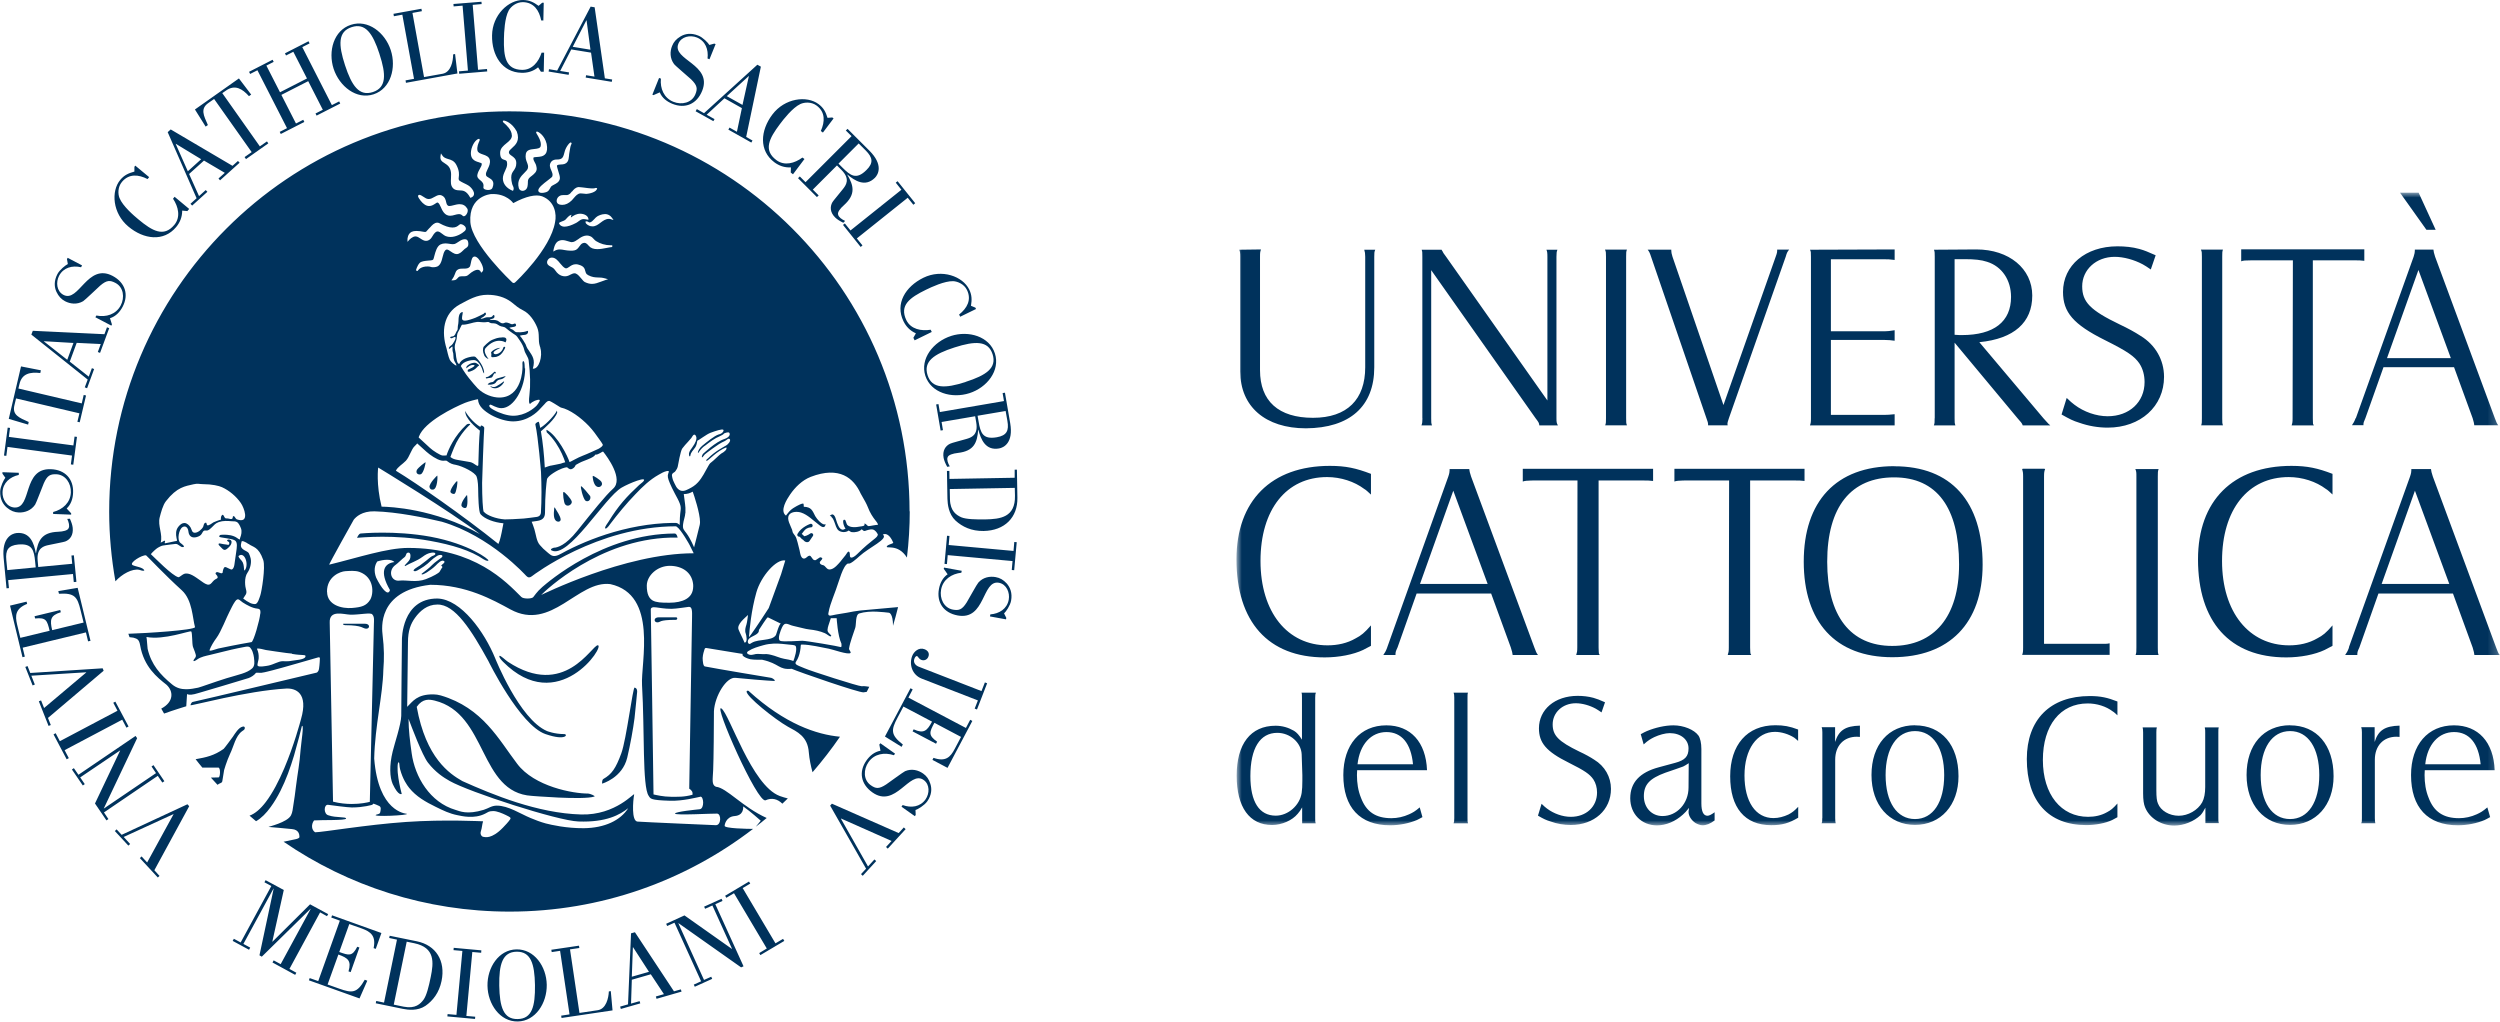
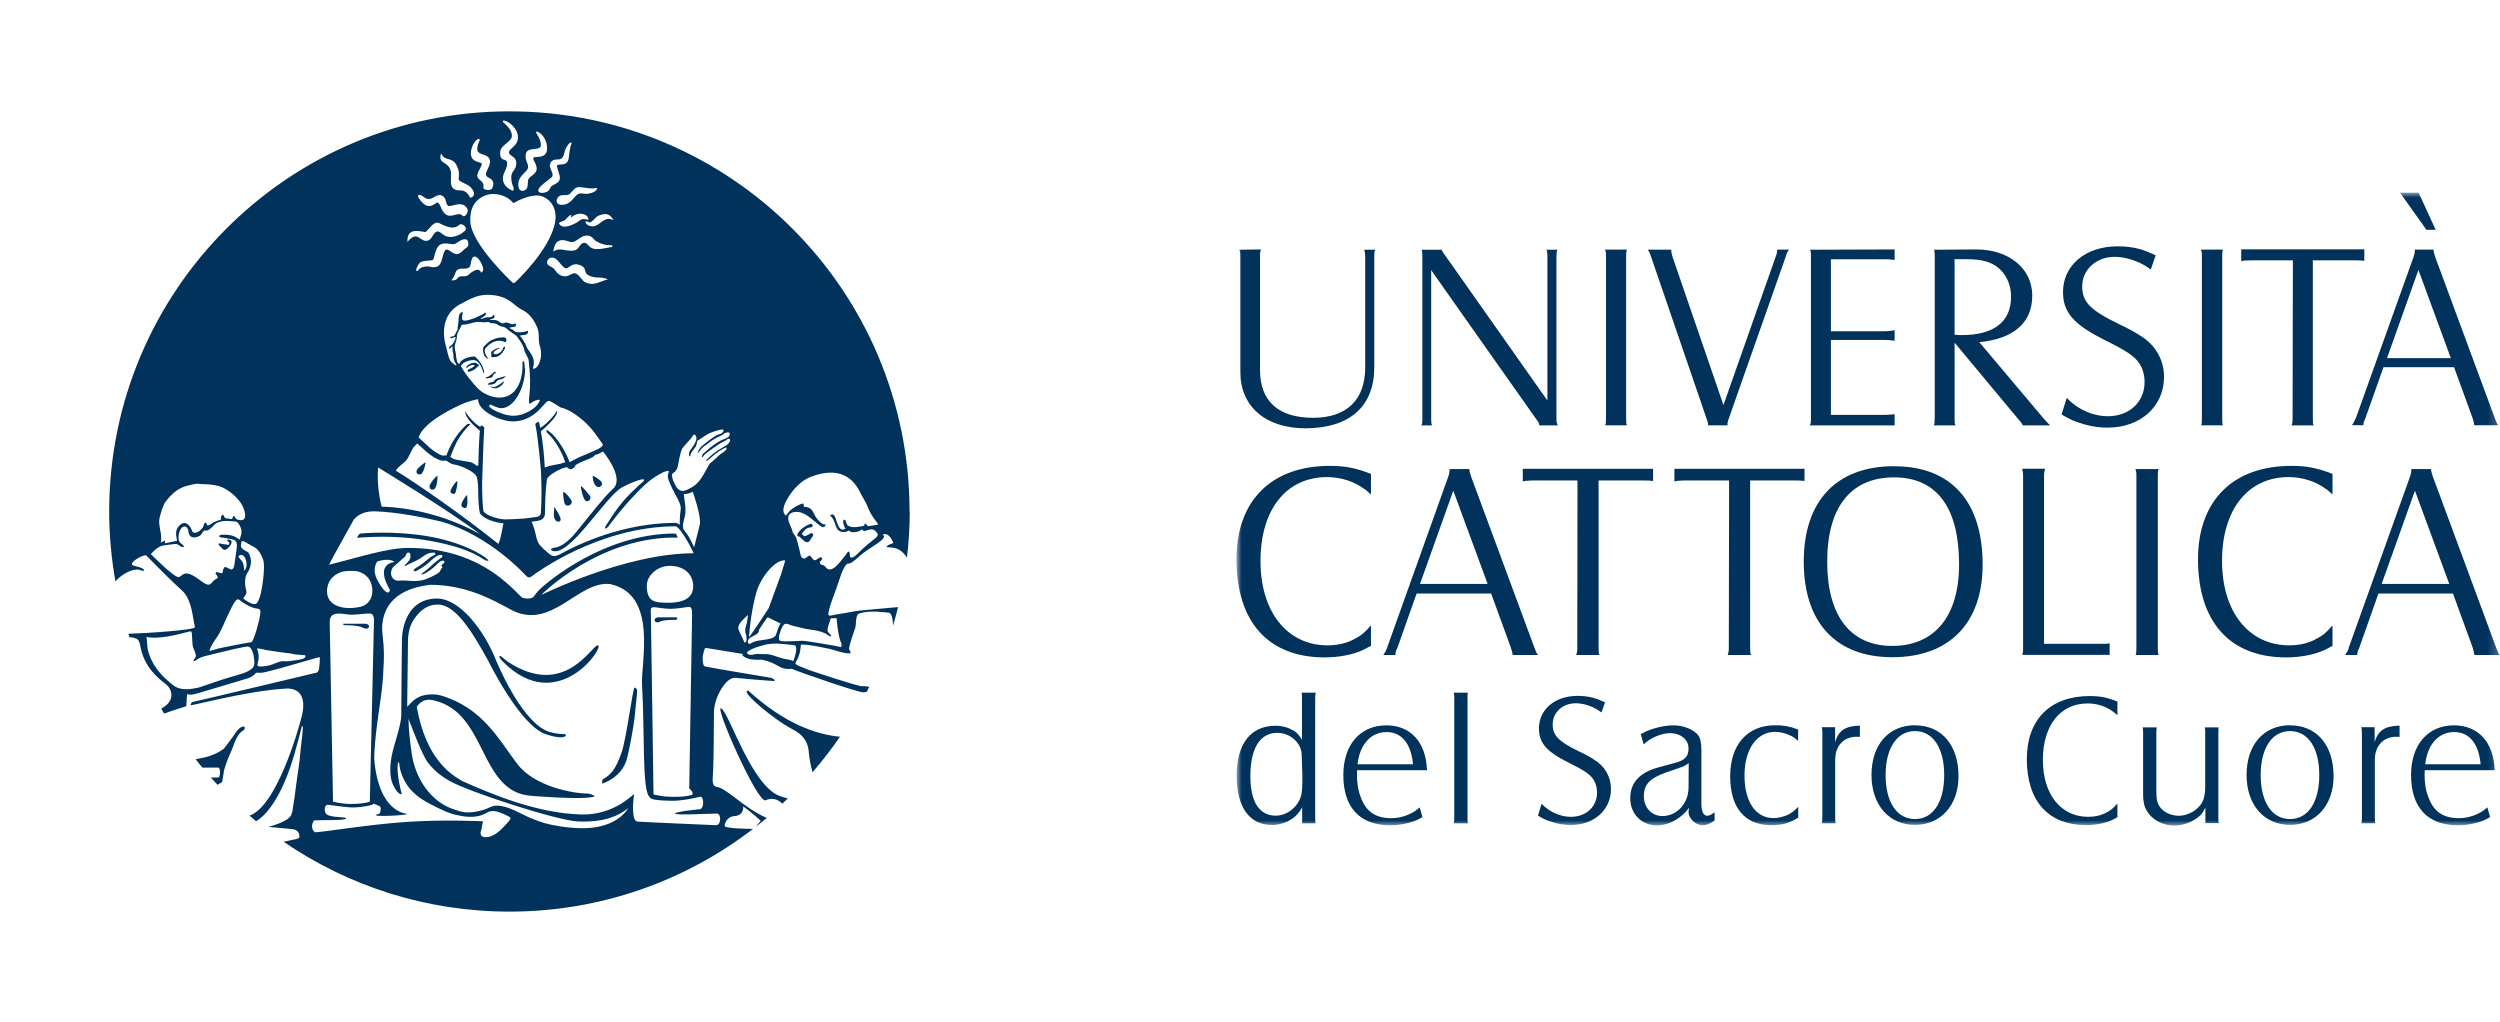
<svg xmlns="http://www.w3.org/2000/svg" id="uuid-01a1e7b5-6cd1-4ad6-8f6b-7a0a7762095e" data-name="Projecto : Big images Image" viewBox="0 0 256.88 104.97">
  <defs>
    <mask id="uuid-772f6dae-e68a-459a-8149-a2a9190d4cf4" data-name="mask" x="127.09" y="19.8" width="129.78" height="65.04" maskUnits="userSpaceOnUse">
      <g id="uuid-9621bbd8-54f4-4315-9d4b-c4deea2d6358" data-name="mask-2">
        <polygon id="uuid-c3265995-cd56-4308-a5f8-88a2a7729019" data-name="path-1" points="127.09 19.8 256.88 19.8 256.88 84.84 127.09 84.84 127.09 19.8" style="fill: #fff; fill-rule: evenodd;" />
      </g>
    </mask>
  </defs>
  <g id="uuid-df8e8c7d-4fbc-4a70-969b-2d5cc4c6b6a0" data-name="Icone-e-Loghi">
    <g id="uuid-f65b60d9-3128-45b3-8ea8-3b7bfb9dc244" data-name="loghi">
      <g id="uuid-cb0782a5-31ab-4b00-ac1c-50689938cfab" data-name="Group-2">
        <g id="uuid-d11bef96-a201-4bb6-9ba6-af2e4551db26" data-name="Group-23">
          <g id="uuid-c848043e-f93e-489e-bdf4-6f9be8a3013a" data-name="Group-5">
            <g id="uuid-d1d8fffe-ee52-41e0-9be1-f14e91bcfbc6" data-name="Group-3">
              <g style="mask: url(#uuid-772f6dae-e68a-459a-8149-a2a9190d4cf4);">
                <path id="uuid-97d03b84-8d50-4c83-84b2-f23c1f06c511" data-name="Fill-1" d="m249.19,78.53h5.7c-.2-2.13-1.16-3.31-2.73-3.31s-2.75,1.26-2.96,3.31h0Zm-.04.61c-.02.25-.02.37-.02.5,0,.82.12,1.61.41,2.32.54,1.45,1.52,2.11,3.13,2.11.62,0,1.25-.14,1.82-.4.39-.18.61-.3,1.09-.71l.29,1c-.25.15-.45.23-.57.3-.8.34-1.79.54-2.75.54-3.11,0-4.81-1.84-4.81-5.16,0-3.11,1.73-5.11,4.41-5.11,2.48,0,4.08,1.71,4.18,4.61h-7.18Zm-6.46,4.93v-8.83c0-.27-.02-.36-.07-.52h1.38v1.52c.37-1.2,1.05-1.64,2.56-1.68v1.16c-.16-.02-.23-.02-.32-.02-1.34,0-2.22.93-2.22,2.36v6.01c0,.27.02.36.05.52h-1.45c.07-.14.07-.21.07-.52h0Zm-10.4-4.43c0,2.79,1.16,4.52,3.02,4.52s3-1.74,3-4.52-1.14-4.52-3-4.52-3.02,1.75-3.02,4.52h0Zm3.02-5.11c2.73,0,4.47,2.02,4.47,5.23,0,2.97-1.82,5-4.47,5s-4.47-2.04-4.47-5.13,1.75-5.11,4.47-5.11h0Zm-13.69.21c-.04.14-.05.27-.05.52v5.94c0,.73.05,1.1.16,1.35.28.75,1.18,1.27,2.14,1.27s1.96-.57,2.41-1.38c.21-.39.31-.93.31-1.57v-5.62c0-.19,0-.34-.04-.46v-.05h1.43c-.04.14-.04.21-.04.53v8.79c0,.29,0,.34.05.52h-1.38v-1.59c-.21.39-.32.57-.5.77-.68.64-1.71,1.07-2.7,1.07-1.34,0-2.56-.77-3-1.88-.13-.3-.2-.78-.2-1.41v-6.27c0-.27-.02-.39-.05-.53h1.45Zm-4.06-1.25c-.2-.18-.34-.32-.47-.39-.68-.52-1.63-.82-2.57-.82-2.82,0-4.61,2.25-4.61,5.81s1.88,5.84,4.65,5.84c.68,0,1.36-.14,1.95-.48.38-.2.61-.38,1.06-.89v1.41c-.2.11-.38.2-.54.29-.68.32-1.68.52-2.66.52-3.91,0-6.11-2.47-6.11-6.79,0-4.06,2.41-6.47,6.47-6.47,1.11,0,1.82.16,2.84.56v1.43Zm-23.81,6.15c0,2.79,1.16,4.52,3.02,4.52s3-1.74,3-4.52-1.15-4.52-3-4.52-3.02,1.75-3.02,4.52h0Zm3.02-5.11c2.73,0,4.47,2.02,4.47,5.23,0,2.97-1.82,5-4.47,5s-4.47-2.04-4.47-5.13,1.75-5.11,4.47-5.11h0Zm-9.52,9.54v-8.83c0-.27-.02-.36-.07-.52h1.38v1.52c.38-1.2,1.05-1.64,2.55-1.68v1.16c-.16-.02-.23-.02-.32-.02-1.34,0-2.22.93-2.22,2.36v6.01c0,.27.02.36.05.52h-1.45c.07-.14.07-.21.07-.52h0Zm-2.47-7.92c-.18-.17-.34-.29-.43-.36-.57-.36-1.31-.59-1.97-.59-1.86,0-3.13,1.79-3.13,4.48s1.14,4.38,2.98,4.38c.52,0,1.05-.14,1.54-.37.39-.21.59-.36,1-.79v1.12c-.96.57-1.66.77-2.77.77-2.72,0-4.22-1.8-4.22-5.02s1.73-5.25,4.64-5.25c.86,0,1.47.11,2.34.44v1.18Zm-11.26,2.27c-.27.18-.43.27-.57.34-.36.12-.98.36-1.84.64-1.61.59-2.2,1.22-2.2,2.41s.82,2.04,1.91,2.04c1.5,0,2.68-1.31,2.68-2.93l.02-2.5Zm-4.93-2.98c.27-.16.48-.25.63-.32.86-.36,1.88-.59,2.73-.59,1.04,0,2.13.44,2.57,1.05.18.26.3.77.3,1.38v5.59c0,.84.21,1.27.63,1.27.18,0,.43-.14.73-.36v.84c-.45.34-.84.5-1.25.5-.23,0-.48-.11-.71-.23-.41-.27-.72-.72-.72-1.15,0-.08.02-.23.05-.41-.29.36-.39.48-.63.69-.77.7-1.73,1.11-2.66,1.11-1.59,0-2.75-1.18-2.75-2.79s.98-2.66,2.93-3.18l1.7-.46c1-.27,1.36-.66,1.36-1.48,0-.91-.8-1.57-1.93-1.57-.47,0-1.09.18-1.59.41-.39.2-.62.32-1.09.75l-.3-1.05Zm-10.19,7.15c.23.23.43.4.57.5.68.51,1.59.84,2.43.84,1.59,0,2.7-1.04,2.7-2.5,0-.5-.13-.97-.38-1.35-.38-.54-.86-.88-2.54-1.72-2.3-1.14-3.05-2.04-3.05-3.52,0-1.94,1.64-3.34,3.98-3.34.53,0,1.09.06,1.61.2.39.11.63.21,1.2.46l-.36,1.04c-.25-.18-.46-.3-.59-.38-.62-.34-1.39-.56-2.05-.56-1.36,0-2.38.95-2.38,2.17,0,1.14.59,1.75,2.73,2.79.61.28,1.13.57,1.54.84,1.09.66,1.72,1.77,1.72,3,0,2.16-1.72,3.71-4.13,3.71-.7,0-1.41-.12-2.07-.36-.46-.14-.72-.26-1.3-.6l.37-1.22Zm-7.56-11.42c-.05.12-.05.27-.05.52v12.39c0,.32,0,.36.05.52h-1.48c.05-.16.07-.23.07-.52v-12.39c0-.29-.02-.39-.07-.52h1.48Zm-11.35,7.36h5.7c-.2-2.13-1.16-3.31-2.73-3.31s-2.75,1.26-2.97,3.31h0Zm-.04.61c-.02.25-.02.37-.02.5,0,.82.12,1.61.41,2.32.54,1.45,1.52,2.11,3.13,2.11.62,0,1.25-.14,1.82-.4.39-.18.61-.3,1.09-.71l.28,1c-.25.15-.45.23-.57.3-.81.34-1.79.54-2.75.54-3.11,0-4.81-1.84-4.81-5.16,0-3.11,1.73-5.11,4.42-5.11,2.48,0,4.07,1.71,4.18,4.61h-7.18Zm-5.63.5l-.07-2.13c-.05-1.21-1.2-2.21-2.5-2.21-1.79,0-2.77,1.59-2.77,4.45,0,2.64.91,4.06,2.61,4.06,1.27,0,2.47-1.06,2.66-2.34.05-.34.07-.73.07-1.25v-.57Zm-.04-7.95c0-.31,0-.39-.05-.52h1.48c-.05.14-.07.21-.07.52v12.39c0,.29,0,.37.05.52h-1.39v-1.64c-.16.29-.32.5-.46.66-.56.68-1.63,1.15-2.63,1.15-2.32,0-3.64-1.82-3.64-5.07s1.43-5.13,4-5.13c.68,0,1.3.18,1.89.52.29.18.5.41.82.91v-4.29Zm110.94-11.69h6.95l-3.53-9.58-3.42,9.58Zm-3.37,6.52l6.29-17.56c.11-.32.13-.5.13-.63v-.13h2.02c.03.24.05.34.19.77l6.5,17.56c.16.43.21.56.37.77h-2.6c-.03-.24-.05-.32-.18-.77l-2.02-5.54h-7.66l-1.96,5.54c-.19.4-.21.5-.21.72v.05h-1.25c.16-.24.24-.34.4-.77h0Zm-1.67-15.7c-.29-.26-.5-.48-.69-.58-1.01-.76-2.41-1.22-3.82-1.22-4.19,0-6.85,3.34-6.85,8.62s2.79,8.67,6.9,8.67c1.01,0,2.02-.21,2.89-.72.56-.29.9-.56,1.56-1.33v2.1c-.29.16-.56.29-.8.42-1.01.48-2.49.77-3.95.77-5.81,0-9.07-3.66-9.07-10.08,0-6.02,3.58-9.6,9.6-9.6,1.64,0,2.71.24,4.22.82v2.12Zm-17.88-2.62c-.08.24-.08.34-.08.77v17.56c0,.48,0,.54.08.77h-2.36c.08-.24.08-.32.08-.77v-17.56c0-.42,0-.53-.11-.77h2.39Zm-13.92,18.32v-17.56c0-.4-.03-.53-.1-.77l.1-.03h2.15l.11.03c-.08.24-.11.34-.11.77v17.19h6.34c.08,0,.19,0,.4-.05v1.19h-8.99c.08-.21.1-.32.1-.77h0Zm-20.13-8.8c0,5.57,2.39,8.65,6.68,8.65s6.87-2.97,6.87-8.38c0-5.83-2.28-8.94-6.68-8.94s-6.87,3-6.87,8.67h0Zm6.9-9.81c5.83,0,9.07,3.61,9.07,10.1,0,6.02-3.42,9.52-9.28,9.52s-9.1-3.63-9.1-9.82,3.31-9.81,9.31-9.81h0Zm-22.62.26h13.39v1.25c-.4-.05-.56-.05-1.14-.05h-4.45v17.16c0,.37.03.5.03.61.03.03.03.08.08.16h-2.41c.08-.27.11-.34.11-.77l.03-17.16h-4.51c-.11,0-.27,0-.74.03-.21.03-.24.03-.37.08v-1.31Zm-15.57,0h13.4v1.25c-.4-.05-.56-.05-1.14-.05h-4.46v17.16c0,.37.03.5.03.61.03.03.03.08.08.16h-2.41c.08-.27.11-.34.11-.77l.02-17.16h-4.51c-.11,0-.27,0-.74.03-.21.03-.24.03-.37.08v-1.31Zm-10.55,11.83h6.95l-3.53-9.58-3.42,9.58Zm-3.37,6.52l6.28-17.56c.11-.32.13-.5.13-.63v-.13h2.02c.03.24.05.34.19.77l6.5,17.56c.16.43.21.56.37.77h-2.6c-.03-.24-.05-.32-.19-.77l-2.02-5.54h-7.66l-1.96,5.54c-.19.4-.21.5-.21.72v.05h-1.25c.16-.24.24-.34.4-.77h0Zm-1.67-15.7c-.29-.26-.5-.48-.69-.58-1.01-.76-2.41-1.22-3.82-1.22-4.19,0-6.84,3.34-6.84,8.62s2.78,8.67,6.89,8.67c1.01,0,2.02-.21,2.89-.72.56-.29.9-.56,1.57-1.33v2.1c-.29.16-.56.29-.8.42-1.01.48-2.49.77-3.95.77-5.81,0-9.07-3.66-9.07-10.08,0-6.02,3.58-9.6,9.6-9.6,1.64,0,2.7.24,4.22.82v2.12Zm107.65-31.02l1.75,3.81h-.95l-2.71-3.81h1.9Zm-3.26,17h6.57l-3.33-9.06-3.23,9.06Zm-3.19,6.17l5.94-16.6c.1-.3.12-.48.12-.6v-.12h1.91c.02.22.05.32.17.72l6.14,16.6c.15.4.2.52.35.73h-2.46c-.02-.23-.05-.3-.17-.73l-1.91-5.24h-7.25l-1.86,5.24c-.17.37-.2.48-.2.67v.05h-1.18c.15-.23.23-.33.38-.73h0Zm-11.8-17.35h12.67v1.18c-.38-.05-.53-.05-1.08-.05h-4.21v16.23c0,.35.02.48.02.58.03.02.03.07.08.15h-2.28c.08-.25.1-.33.1-.73l.03-16.23h-4.26c-.1,0-.25,0-.7.02-.2.03-.23.03-.35.08v-1.23Zm-1.86.03c-.07.22-.07.32-.07.72v16.6c0,.45,0,.5.07.73h-2.23c.07-.23.07-.3.07-.73v-16.6c0-.4,0-.5-.1-.72h2.26Zm-16.05,15.24c.33.33.6.55.8.7.96.73,2.23,1.18,3.41,1.18,2.23,0,3.79-1.46,3.79-3.51,0-.7-.17-1.36-.53-1.91-.52-.75-1.2-1.23-3.56-2.41-3.23-1.61-4.29-2.86-4.29-4.94,0-2.73,2.31-4.69,5.59-4.69.75,0,1.53.07,2.25.27.55.15.88.3,1.68.65l-.5,1.46c-.35-.25-.65-.43-.83-.53-.88-.47-1.96-.77-2.88-.77-1.91,0-3.34,1.33-3.34,3.03,0,1.61.83,2.46,3.84,3.91.85.4,1.58.8,2.16,1.18,1.53.93,2.41,2.48,2.41,4.21,0,3.03-2.41,5.22-5.79,5.22-.98,0-1.98-.17-2.91-.5-.65-.2-1-.38-1.83-.85l.53-1.71Zm-11.51-6.49c.33.03.58.03.73.03,3.31,0,5.06-1.38,5.06-3.92,0-1.73-.93-3.13-2.46-3.61-.6-.2-1.3-.27-2.31-.27h-1.03v7.77Zm-2.05,8.58v-16.6c0-.37,0-.53-.08-.72l4.36-.03c3.36,0,5.74,1.98,5.74,4.74s-1.86,4.44-5.44,4.79l6.59,7.82c.25.3.43.45.53.58.05.02.07.07.17.15h-2.83c-.07-.23-.2-.35-.53-.73l-6.47-7.77v7.77c0,.43,0,.48.08.73h-2.21c.08-.23.08-.3.08-.73h0Zm-12.72,0v-16.6c0-.45,0-.53-.1-.72l8.7-.03v1.08c-.48-.07-.75-.07-1.08-.07h-5.47v7.4h5.52c.28,0,.55-.03,1.03-.11v1.08c-.35-.05-.65-.08-1.03-.08h-5.52v7.7h5.47c.33,0,.6-.02,1.08-.07v1.15h-8.7c.08-.23.1-.33.1-.73h0Zm-14.35-17.33v.12c0,.15.03.3.12.6l5.24,15.25,5.37-15.25c.15-.4.15-.5.15-.72h1.23c-.18.22-.23.3-.35.72l-5.84,16.6c-.1.3-.15.45-.15.6,0,.02.02.05.02.13h-2.01v-.08c0-.15-.03-.3-.17-.65l-5.69-16.6c-.13-.4-.2-.53-.35-.72h2.43Zm-4.56,0c-.08.22-.08.32-.08.72v16.6c0,.45,0,.5.08.73h-2.23c.08-.23.08-.3.08-.73v-16.6c0-.4,0-.5-.1-.72h2.26Zm-21.02,17.33v-16.6c0-.45,0-.53-.07-.72h2.05c.05.1.05.12.08.14.05.13.13.25.38.58l10.41,14.77v-14.77c0-.4-.02-.53-.1-.72h1.13c-.08.2-.1.32-.1.72v16.6c0,.4.02.5.15.73h-1.91c-.03-.25-.05-.3-.38-.73l-10.73-15.22v15.22c0,.4,0,.5.08.73h-1.08c.08-.23.1-.35.1-.73h0Zm-16.58-17.35c-.08.23-.1.3-.1.75v11.66c0,3.18,1.91,4.89,5.44,4.89s5.37-1.9,5.37-5.19v-11.36c0-.33-.03-.5-.1-.72h1.13c-.1.22-.1.35-.1.72v11.36c0,4.01-2.51,6.24-7.02,6.27-4.16,0-6.75-2.23-6.75-5.84v-11.79c0-.4-.02-.5-.1-.72l2.23-.03Z" style="fill: #00325c; fill-rule: evenodd;" />
              </g>
            </g>
            <g id="uuid-36fee79e-ec05-46e1-be2d-6a2a51719777" data-name="Group-24">
-               <path id="uuid-d1300a20-38fd-4404-8582-148d08a7ba99" data-name="Fill-4" d="m80.59,96.68l-2.46,1.46-.12-.21.78-.47-3.37-5.68-.79.47-.12-.21,2.45-1.46.13.21-.78.46,3.37,5.68.78-.46.13.21Zm-11.29-1.87l-.75.34-.1-.23,1.88-.86,4.87,3.44h.02s-2.02-4.46-2.02-4.46l-.75.34-.1-.22,1.79-.81.1.22-.74.34,2.9,6.38-.25.11-6.43-4.54h-.02s2.64,5.83,2.64,5.83l.74-.33.1.22-1.79.81-.1-.22.75-.34-2.73-6.01Zm-2.62,5.04l-1.63-2.52h-.02s-.11,3.03-.11,3.03l1.75-.5Zm-2.89,3.82l-.07-.24.81-.23.31-7.3.4-.11,4.01,6.07.71-.2.07.23-2.57.74-.07-.24.83-.24-1.35-2.04-1.95.56-.08,2.45.88-.25.07.23-1.99.57Zm-6.09.93l-.04-.24.86-.13-.97-6.53-.86.13-.04-.24,2.84-.42.04.24-.96.14.97,6.53,1.88-.28c.86-.13,1.11-1.24,1.14-1.93l.2-.03.18,1.98-5.24.78Zm-2.73-3.38c-.04-2.2-.43-3.45-1.89-3.43-1.46.03-1.81,1.3-1.78,3.49.04,2.19.43,3.46,1.89,3.43,1.47-.02,1.81-1.3,1.78-3.49h0Zm-4.88.07c-.03-1.88,1.16-3.71,2.98-3.74,1.83-.03,3.08,1.76,3.11,3.64.03,1.88-1.16,3.74-2.98,3.77-1.83.03-3.08-1.79-3.11-3.67h0Zm-1.28,3.41l-2.84-.26.02-.24.91.08.61-6.57-.91-.08.02-.24,2.84.26-.02.25-.91-.08-.61,6.57.91.08-.02.24Zm-8.34-1.47l1.02.21c1.21.24,1.72-.31,2.03-.72.31-.43.54-1.34.74-2.34.3-1.47.47-3.01-1.69-3.46l-.78-.16-1.33,6.47Zm.32-6.68l-.8-.17.05-.23,2.79.57c1.96.4,2.97,2,2.54,4.08-.25,1.21-.89,2.02-1.65,2.55-.81.55-1.8.42-2.34.31l-2.77-.57.05-.24.8.17,1.33-6.47Zm-9.05,4.18l.08-.23.88.31,2.22-6.21-.88-.32.08-.23,5.07,1.82-.58,1.63-.22-.08c.26-1.25-.29-1.68-1.2-2.01l-1.3-.46-1.03,2.87c1.01.36,1.33.47,1.85-.54l.22.08-.9,2.53-.22-.08c.32-1.09-.05-1.37-1.04-1.73l-1.11,3.08,1.21.43c1.32.47,1.82.47,2.61-.92l.26.1-.8,1.82-5.2-1.86Zm-4.57-10.07l.12-.22,1.87,1.01-1.18,5.31h.02s3.86-3.84,3.86-3.84l1.86,1.01-.12.21-.71-.39-3.15,5.81.71.39-.12.22-2.33-1.27.12-.22.72.39,3.09-5.69h-.02s-5.01,4.92-5.01,4.92l-.24-.14,1.46-6.85h-.02s-3.09,5.68-3.09,5.68l.7.38-.12.22-1.68-.91.12-.22.7.38,3.15-5.8-.7-.38Zm65.89-5.47l-1.84,2.01-.18-.17.57-.62-5.18-2.3-.02.02,2.78,4.9.66-.72.18.17-1.38,1.51-.18-.17.52-.56-3.69-6.48.18-.2,6.86,3.02.53-.58.18.17Zm-2.69-8.7l.09-.12,1.51,1.07-.12.16c-.97-.32-2.01-.15-2.61.71-.53.75-.54,1.83.23,2.37.52.37.84.41,1.59-.08.35-.24,1.76-1.28,1.94-1.36.68-.29,1.35-.11,1.85.24.36.25.6.58.75,1.07.16.5.14,1.14-.33,1.8-.29.4-.94.8-1.2.88l.02.51-.09.12-1.37-.97.12-.17c.87.32,1.8.2,2.35-.58.42-.6.46-1.54-.2-2-1.46-1.03-2.87,2.97-5.26,1.28-1.2-.85-1.42-2.13-.61-3.28.35-.49.82-.89,1.44-1l-.12-.65Zm3.19-5.77l.22.12-.44.84,5.91,3.12.44-.84.22.12-2.55,4.82-1.55-.82.11-.21c1.22.43,1.73-.05,2.18-.92l.65-1.23-2.74-1.45c-.51.96-.66,1.27.28,1.94l-.11.21-2.41-1.27.11-.21c1.05.48,1.38.15,1.89-.79l-2.94-1.55-.61,1.15c-.66,1.25-.73,1.75.55,2.75l-.13.24-1.71-1.06,2.62-4.95Zm6.82,2.18l-.23-.09.33-.84-5.77-2.24c-.98-.38-1.32-1.45-.98-2.33.17-.44.68-.92,1.27-.69.36.14.53.43.39.77-.11.29-.41.44-.71.33-.3-.12-.33-.35-.44-.39-.13-.05-.24.15-.28.26-.14.35.06.67.43.82l6.46,2.51.35-.89.23.09-1.05,2.71Zm-3.41-14.43l.03-.15,1.82.33-.04.2c-1.01.11-1.89.7-2.08,1.73-.17.9.27,1.88,1.21,2.06.62.11.94.02,1.42-.74.22-.36,1.06-1.9,1.2-2.04.49-.55,1.18-.67,1.78-.56.43.08.78.27,1.13.65.35.4.6.98.45,1.78-.09.49-.52,1.12-.72,1.3l.23.46-.03.15-1.65-.3.04-.21c.92-.07,1.72-.57,1.89-1.51.13-.72-.22-1.59-1.01-1.74-1.76-.32-1.36,3.89-4.24,3.36-1.45-.27-2.18-1.34-1.92-2.73.11-.59.38-1.15.89-1.5l-.38-.54Zm.08-.54l.26-2.88.25.02-.08.93,6.66.61.08-.92.25.02-.26,2.88-.25-.02.08-.92-6.66-.61-.08.92-.25-.02Zm.54-7.68l.02,1.05c.03,1.25.69,1.63,1.16,1.85.5.21,1.45.23,2.48.22,1.53-.03,3.09-.21,3.04-2.44l-.02-.8-6.69.12Zm6.67-1.17v-.82s.23,0,.23,0l.05,2.88c.04,2.03-1.31,3.38-3.47,3.42-1.25.02-2.19-.43-2.89-1.07-.72-.68-.81-1.68-.83-2.24l-.05-2.86h.25s.01.82.01.82l6.69-.12Zm-3.81-6.35l.1.57c.2,1.17.42,1.88,1.87,1.63,1.03-.18,1.27-.68,1.09-1.69l-.18-1.01-2.89.49Zm-4.26-1.17l.24-.04.14.82,6.59-1.13-.14-.82.24-.04.54,3.13c.35,2.03-.67,2.52-1.15,2.6-1.39.24-1.86-.93-2.12-1.91h-.02c-.1,1.28-.4,2.18-2.09,2.37-.51.06-.98.2-1.05.45-.1.23.03.61.22.93l-.26.05c-.19-.34-.31-.63-.37-.91-.14-.75.19-1.25.67-1.47.18-.09,1.03-.3,1.65-.48.48-.14,1.26-.37,1.03-1.7l-.11-.64-3.45.59.14.84-.24.04-.46-2.68Zm3.03-2.32c2.12-.68,3.22-1.43,2.77-2.84-.45-1.41-1.79-1.38-3.91-.7-2.11.68-3.22,1.43-2.77,2.85.45,1.41,1.8,1.38,3.91.7h0Zm-1.5-4.72c1.81-.58,3.94.04,4.51,1.8.56,1.76-.81,3.5-2.62,4.08-1.81.58-3.96-.03-4.53-1.79-.56-1.76.83-3.51,2.65-4.09h0Zm.94-1.98l-.11-.22c.82-.65,1.3-1.51.81-2.52-.3-.62-.96-.88-1.41-.91-.89-.03-2.27.62-2.8.88-1.66.81-2.76,1.59-2.02,3.13.46.93,1.53,1.14,2.5.98l.11.23-1.76.86-.13-.26.26-.46c-.61-.27-1.02-.71-1.28-1.25-.87-1.79.2-3.55,2.05-4.46,1.9-.93,4.05-.15,4.71,1.21.28.58.28,1.05.18,1.67l.45.19.07.14-1.64.8Zm-10.23-7.17l-1.81-2.26.19-.15.58.72,5.23-4.18-.58-.73.19-.15,1.81,2.26-.19.16-.58-.72-5.23,4.18.58.72-.19.16Zm-2.28-8.56l.41.41c.83.83,1.43,1.29,2.47.25.74-.73.65-1.28-.08-2.01l-.72-.72-2.08,2.08Zm-4.15,1.5l.18-.18.59.59,4.73-4.73-.59-.58.18-.17,2.24,2.24c1.46,1.46.91,2.45.57,2.79-1,.99-2.06.31-2.84-.34h-.01c.65,1.11.93,2.02-.34,3.16-.39.34-.68.73-.59.97.05.25.37.48.72.64l-.19.19c-.35-.17-.62-.34-.82-.53-.55-.53-.56-1.13-.3-1.58.1-.17.67-.83,1.07-1.34.31-.39.81-1.03-.14-1.98l-.46-.46-2.48,2.48.6.6-.18.17-1.92-1.92Zm2.54-4.7l-.2-.15c.43-.96.47-1.94-.43-2.61-.55-.41-1.26-.35-1.67-.16-.81.38-1.74,1.58-2.1,2.06-1.11,1.48-1.73,2.68-.37,3.7.84.63,1.88.33,2.68-.26l.21.15-1.18,1.57-.23-.18.02-.53c-.66.04-1.23-.17-1.71-.53-1.59-1.2-1.44-3.25-.2-4.9,1.27-1.69,3.54-1.98,4.75-1.07.52.39.73.8.92,1.41l.49-.04.13.1-1.1,1.46Zm-8.25-2.82l.66-2.97h-.02s-2.25,2.06-2.25,2.06l1.61.9Zm-4.81.64l.12-.22.74.42,5.48-4.98.36.2-1.51,7.22.65.37-.12.21-2.36-1.33.12-.21.76.43.51-2.43-1.79-1.01-1.83,1.69.81.45-.12.21-1.83-1.02Zm-4.31-1.65l-.14-.05.69-1.72.19.07c-.1,1.02.31,1.99,1.28,2.38.86.35,1.9.11,2.26-.77.24-.59.2-.91-.44-1.54-.31-.29-1.66-1.42-1.76-1.58-.43-.59-.42-1.29-.19-1.85.16-.41.42-.71.87-.98.46-.27,1.07-.39,1.83-.08.46.18.99.73,1.13.96l.5-.14.14.05-.63,1.56-.2-.08c.11-.92-.21-1.8-1.1-2.16-.68-.27-1.6-.1-1.9.65-.67,1.66,3.54,2.11,2.45,4.83-.55,1.37-1.75,1.87-3.06,1.34-.56-.23-1.06-.6-1.3-1.18l-.61.27Zm-6.5-4.67l-.4-3.02h-.02s-1.4,2.72-1.4,2.72l1.83.3Zm-4.3,2.25l.04-.25.84.14,3.44-6.57.41.07,1.05,7.3.75.12-.04.24-2.68-.44.04-.24.86.14-.35-2.46-2.03-.33-1.14,2.21.91.15-.04.25-2.07-.34Zm-.51-5.26h-.25c-.21-1.04-.75-1.85-1.88-1.88-.69,0-1.22.45-1.45.84-.43.77-.49,2.31-.5,2.9-.04,1.85.16,3.19,1.86,3.22,1.04.02,1.71-.83,2.01-1.77h.26s-.04,1.96-.04,1.96h-.29s-.29-.45-.29-.45c-.52.42-1.1.58-1.7.56-1.99-.04-3.07-1.79-3.03-3.85C50.59,1.53,52.26-.03,53.77,0c.65.02,1.06.23,1.57.6l.37-.32h.16s-.04,1.84-.04,1.84Zm-5.79,5.24l-2.89.24-.02-.25.92-.08-.55-6.67-.92.08-.02-.25,2.88-.23.02.24-.92.08.55,6.67.92-.08.02.24Zm-8.36,1.16l-.04-.24.87-.16-1.2-6.59-.87.16-.04-.25,2.87-.52.05.25-.97.18,1.19,6.59,1.9-.34c.87-.16,1.09-1.29,1.09-1.99l.2-.04.24,2-5.28.96Zm-2.72-2.96c-.69-2.12-1.45-3.21-2.86-2.75-1.41.46-1.37,1.8-.68,3.91.69,2.11,1.45,3.22,2.86,2.76,1.41-.46,1.37-1.81.68-3.91h0Zm-4.71,1.53c-.59-1.81.01-3.95,1.77-4.52,1.76-.58,3.51.79,4.1,2.6.59,1.81,0,3.96-1.76,4.54-1.76.58-3.51-.81-4.11-2.62h0Zm-2.74.99l-1.4-2.74-.75.38-.11-.22,2.42-1.24.11.22-.75.38,3.04,5.96.75-.38.11.22-2.43,1.24-.11-.22.75-.38-1.5-2.94-2.76,1.41,1.5,2.94.75-.38.11.22-2.42,1.24-.11-.22.75-.38-3.04-5.95-.75.38-.11-.22,2.42-1.24.11.22-.75.38,1.4,2.74,2.76-1.41Zm-6.27,8.28l-.14-.2.73-.51-3.86-5.46-.6.42c-.83.59-.48,1.27-.04,2.26l-.23.16-1.1-1.76,4.52-3.19,1.26,1.66-.23.16c-.68-.76-1.44-1.22-2.35-.58l-.39.27,3.86,5.47.73-.51.14.2-2.31,1.63Zm-4.6.02l-2.6-1.58h-.02s1.25,2.82,1.25,2.82l1.37-1.24Zm-.93,4.76l-.17-.18.63-.57-2.97-6.79.31-.28,6.35,3.74.56-.5.17.18-2.01,1.81-.16-.19.65-.58-2.14-1.26-1.53,1.38,1.02,2.27.69-.62.17.18-1.56,1.41Zm-4.42-2.91l-.16.19c-.93-.48-1.91-.57-2.63.29-.44.53-.42,1.24-.25,1.66.33.83,1.49,1.82,1.95,2.2,1.42,1.18,2.59,1.86,3.68.56.67-.8.42-1.86-.13-2.69l.16-.2,1.5,1.25-.19.22-.53-.05c0,.67-.23,1.22-.62,1.69-1.28,1.53-3.32,1.28-4.91-.05-1.63-1.36-1.8-3.64-.83-4.8.41-.49.84-.68,1.45-.85v-.49s.09-.12.09-.12l1.41,1.17Zm-3.81,15.11l-.07.14-1.64-.86.1-.18c1,.2,2.01-.11,2.5-1.03.43-.82.3-1.88-.54-2.32-.56-.29-.89-.3-1.57.28-.32.29-1.58,1.5-1.75,1.6-.63.37-1.33.28-1.86,0-.39-.21-.66-.5-.88-.96-.22-.48-.28-1.11.1-1.83.23-.44.83-.91,1.07-1.03l-.09-.5.07-.14,1.48.78-.1.19c-.9-.21-1.82.03-2.26.88-.34.65-.26,1.59.45,1.96,1.58.83,2.46-3.31,5.05-1.95,1.3.69,1.68,1.93,1.03,3.17-.28.53-.7.99-1.3,1.18l.2.63Zm-3.96,1.92l-3.04-.18v.02s2.4,1.89,2.4,1.89l.64-1.74Zm1.39,4.65l-.23-.09.3-.8-5.79-4.62.15-.39,7.36.35.26-.71.23.09-.94,2.54-.23-.09.3-.82-2.47-.12-.71,1.93,1.95,1.54.32-.87.23.09-.72,1.97Zm-.75,3.5l-.24-.05.21-.87-6.51-1.53-.17.71c-.24.99.48,1.27,1.47,1.71l-.06.27-1.99-.59,1.26-5.39,2.04.4-.06.28c-1.02-.12-1.89.04-2.14,1.13l-.11.46,6.51,1.53.2-.87.24.06-.65,2.75Zm-.28,1.49l-.38,2.87-.25-.03.12-.91-6.63-.89-.12.92-.24-.03.38-2.87.24.03-.12.92,6.63.88.12-.91.25.03Zm-.6,7.85v.15s-1.85-.07-1.85-.07v-.2c1-.26,1.78-.97,1.82-2.01.04-.93-.55-1.83-1.49-1.87-.63-.02-.93.12-1.29.93-.17.39-.78,2.04-.89,2.19-.41.61-1.07.83-1.68.81-.44-.02-.81-.16-1.21-.49-.41-.34-.73-.88-.7-1.69.02-.49.36-1.18.53-1.39l-.3-.42v-.15s1.68.06,1.68.06v.22c-.91.2-1.63.81-1.67,1.77-.03.73.45,1.55,1.25,1.58,1.79.06.79-4.05,3.71-3.94,1.47.05,2.35,1.01,2.29,2.42-.02.6-.21,1.2-.66,1.62l.45.48Zm-3.64,5.57l-.06-.58c-.11-1.17-.28-1.9-1.74-1.77-1.04.1-1.32.58-1.22,1.61l.1,1.02,2.92-.28Zm4.16,1.49l-.25.02-.08-.83-6.66.63.08.82-.25.02-.3-3.16c-.19-2.05.86-2.47,1.34-2.52,1.4-.13,1.79,1.07,1.97,2.07h.02c.2-1.26.56-2.14,2.27-2.2.52-.02.99-.13,1.08-.37.12-.22.02-.61-.14-.95l.27-.02c.16.35.26.65.29.93.08.76-.28,1.23-.77,1.41-.19.07-1.05.22-1.68.36-.49.1-1.28.28-1.15,1.62l.06.64,3.49-.33-.08-.85.25-.02.26,2.71Zm1.46,6.06l-.24.05-.22-.92-6.5,1.57.22.92-.24.06-1.28-5.3,1.7-.41.06.23c-1.2.48-1.26,1.18-1.03,2.13l.33,1.36,3.01-.73c-.26-1.06-.35-1.38-1.49-1.26l-.06-.23,2.64-.64.06.23c-1.1.33-1.13.8-.89,1.84l3.23-.78-.31-1.26c-.33-1.38-.61-1.8-2.22-1.7l-.07-.27,1.99-.34,1.32,5.45Zm-4.3,8.74l-1-2.53.23-.09.31.78,4.33-3.65v-.02s-5.64.35-5.64.35l.36.91-.23.09-.75-1.9.23-.09.28.71,7.44-.48.1.25-5.72,4.85.29.73-.23.09Zm6.86-2.5l1.36,2.56-.22.12-.43-.82-5.92,3.13.43.82-.22.12-1.35-2.56.22-.12.43.82,5.92-3.13-.43-.82.22-.12Zm-1.18,11.37l.47.7-.2.14-1.18-1.74,2.59-5.45h-.01s-4.1,2.77-4.1,2.77l.47.69-.2.14-1.12-1.64.2-.14.47.68,5.87-3.99.16.23-3.42,7.21v.02s5.36-3.64,5.36-3.64l-.46-.68.2-.14,1.12,1.65-.21.14-.47-.69-5.53,3.76Zm5.55,6.71l-1.85-2,.18-.17.57.62,2.72-4.97h-.01s-5.12,2.35-5.12,2.35l.66.72-.18.17-1.39-1.5.18-.17.52.56,6.76-3.14.18.2-3.58,6.58.53.58-.18.17Z" style="fill: #00325c; fill-rule: evenodd;" />
              <path id="uuid-0b5ee593-559d-4398-b1ef-b82268523743" data-name="Fill-87" d="m51.44,35.74c-.24,0-.49.08-.69.21-.08.05-.2.13-.26.21-.06.09-.02.1,0,.2.02.09-.05.24.01.31.05.07.22.02.3.02.32,0,.63-.19.81-.44.05-.07.33-.48.3-.57-.02-.07-.16-.06-.18.01-.16.62-.89.87-1.01.6-.11-.25.84-.57.71-.57h0Zm.3,3.47c-.17.14-.55.39-.75.49-.38.19-.59-.07-.6-.03-.02.09.45.44.99.05.41-.3.49-.61.36-.51h0Zm-.97-.83c.05-.04.12.01.12.01.05-.03.07-.09.04-.14-.03-.05-.09-.07-.14-.04,0,0-.28.28-.57.46-.11.07-.24.08-.24.08-.06.02-.07.06-.07.06.01.05.05.08.1.08,0,0,.05-.01.11-.03,0,0,.35-.04.42-.08.07-.04.23-.4.23-.4h0Zm10.66,27.92c-.64,0-3.42,5.53-9.24,1.7-.24-.15-.79-.71-.87-.6-.08.12.21.44.37.6,5.65,5.69,10.56-1.7,9.73-1.7h0Zm-12.51-29c-.14-.07-.4,0-.52.04-.13.05-.62.3-.45.52-.02-.05.45-.48.81-.33.04.15-.45.35-.68.46-.18.44.54.06.65-.01.25-.16.34-.35.48-.41.1-.05-.25-.25-.29-.27h0Zm2.97,1.36s-.46.12-.78.22c-.37.14-.31.39-.59.39-.29.04-.39.21-.4.21-.06.09.59.08.8-.14.25-.41.48-.32.67-.4.19-.08.49-.34.3-.28h0Zm15.65,25.29c.37,0,.07-.26,1.9-.26.19,0,.2-.26.02-.26h-1.77c-.56,0-.52.52-.15.52h0Zm-23.41-13.91c.04.2.17.3.36.27.48-.05.48-1.4.45-1.44-.03-.03-.84.8-.81,1.17h0Zm2.15.46c0,.17.26.31.44.23.17-.13.35-1.27.25-1.29-.09-.02-.66.73-.69,1.07h0Zm-3.44-2.23c-.19.43.23.55.42.45.3-.16.49-1.19.47-1.22-.03-.03-.75.54-.89.78h0Zm4.57,3.66c.03.17.25.31.44.26.28-.07.16-1.31.14-1.33-.03-.01-.61.72-.58,1.07h0Zm4.21-17.26c-.51.02-.62.09-1.02.24-.4.15-.92.74-.92.74,0,0-.11.28-.02.59.1.31.1.32.23.46.15.16.31.18.31.18,0,0-.64-.75-.29-1.13,1.08-1.2,2.03-.57,2.03-.57,0,0,.36-.54-.31-.52h0Zm-1.9,22.81s.35.24.47.11c.08-.09-1.94-1.69-5.95-2.44-1.87-.34-3.64-.42-4.95-.42s-2.23.09-2.24.09c-.21.03-.36.44-.36.44,0,0,1.26-.11,2.6-.11s3.04.09,4.88.42c2.28.41,4.2.99,5.55,1.92h0Zm15.49,13.17c-.19-.05-.84,5.32-1.37,6.76-.57,1.55-.98,2.14-1.84,2.63-.17.1-.13.48-.13.48,0,0,2.08-.58,2.58-2.67.32-1.35.61-2.97.75-4.06.08-.6.26-2.71.27-2.72h0c0-.25-.08-.37-.26-.42h0Zm-27.71-6.56h-2.17c-.18,0-.05.15.14.15,1.83,0,1.79.36,2.17.36s.41-.51-.14-.51h0Zm23.14-13.12c-.11-.15-.85-1.05-.94-1.01-.08.05.2,1.26.46,1.49.31.19.6-.15.48-.48h0Zm-37.98,5.22c.13.12.23.26.35.3.09.03.18.01.31-.09.16-.12.4-.35.45-.55.05-.2.04-.33-.17-.4-.07-.02-.27-.02-.26.1.01.09.22.09.22.25,0,.26-.14.18-.32.15-.17-.02-.34-.04-.5-.08-.4-.1-.33.1-.08.32h0Zm67.54-1.28s-.13-.28-.35-.43c-.23-.16-.54-.06-.78.01-.1.03-.22.1-.32.06-.03,0-.2-.18-.22-.16-.21.25-.69.33-1,.29-.12-.02-.16-.07-.25-.12-.13-.07-.07-.04-.18.02-.27.14-.68.12-.93-.07-.24-.19-.32-.59-.43-.86-.11-.3-.2-.44-.28-.49-.01-.04-.03-.08-.07-.11-.05-.04-.09-.02-.13-.03.05-.07.12-.12.2-.15.35-.11.46.65.55.85.09.21.17.47.36.62.09.07.17.1.29.08.02,0,.24-.1.22-.12-.16-.12-.43-1.02-.06-.88.08.02.15.42.24.52.32.31.92.24,1.32.16.19-.03.56-.03.43-.3.21,0,.24.21.43.26.1.02.9-.18.93-.11.18-.22-.51-.54-1.02-1.89-.1-.26-.31-.65-.71-1.34-.72-1.59-2.18-2.86-5.14-1.72-.87.34-1.6,1.06-2.12,1.82-.32.47-1.09,1.67-.42,2.16.04-.05.08-.11.12-.16.29-.38.47-.53.86-.75.03-.02.86-.5.83-.26,0,.07.03.18.02.26.79.03.88.39,1.18.97.11.21.75,1.03,1.07.81-.02.08-.06.18-.07.22-.04.04-.08.07-.12.08-.15.06-.36-.11-.56-.27-.54-.41-1.12-1-1.77-1.21-.36-.12-.98-.12-1.23.22-.31.43.15,1.12.3,1.55.03.1.04.22.08.3.06.12.16.2.23.32.07.14.06.08.12.23.08.2.2.71.25.91.07.27.1.38.15.66.04.22.18.65.51.51.15-.06.25-.24.43-.27.1-.02.16.07.25.2.1.14.08.1.1.14.05.09.25.19.37.07.36-.21.35-.27.45-.24.19.07.27.07-.09.47-.05.24.24.31.24.31.4.03.41.58.9.45.39-.1.72-.51.97-.79.17-.19.27-.37.52-.65.09-.11.29-.54.41-.32.05.1.04.27.05.38.01.3.35.2.73-.17,1.61-1.6,2.1-1.64,2.14-2.03h0Zm-5.14,9.62c-.11.43.11.49.35.76,0,.26-.33-.04-.51-.15-.05-.03-.1-.06-.15-.08-.47-.21-1.07-.33-1.58-.38-.5-.06-.75-.17-1.67-.37-.51-.11-.85-.51-1.15.17-.13.29-.5,1.17-.2,1.36.23.14,2.11,0,2.28,0,.42,0,3.76.57,3.96.65.12.05.07-.35.07-.35-.39-.81-.49-2.62-.49-2.62,0,0-.57,0-.6,0-.11.38-.23.64-.32,1.02h0Zm-3.32,1.84c-.1-.11-.47-.11-.61-.13-.26-.03-.52-.05-.77-.08-.46-.04-1.17-.08-1.93.14-.53.15-1.08.3-1.54.6-.26.17-.08.33.15.38.29.06.55-.11.83-.09.31.02.59.03.91.02.15,0,.31.05.46.08.45.1.87.32,1.32.4.36.07.63.1.96.23.11-.26.45-1.29.21-1.57h0Zm-5.11-1.26c-.12-.33-.03-.63.07-.94.09-.31.11-.66.16-.98-.31.3-1.18.97-.97,1.5.18.45.43.89.61,1.34.35,0,.19-.76.13-.93h0Zm-1.71-20.02c-.11-.06-.26.14-.45.23-.4.17-.8.44-1.24.76-.42.31-.67.49-.81.61-.03.03-.25.34-.28.31-.07-.06.04-.3.1-.37.02,0,1.28-1.25,2.25-1.54.5-.19.55-.47.45-.61-.1-.15-.54.06-.54.06-.13.16-.22.16-.49.31-.42.16-.96.55-1.43.92-.55.33-.77.96-.77.74,0-.15.15-.46.45-.71.45-.37,1.24-1.02,1.69-1.16.42-.08.56-.41.47-.48-.13-.1-.77.11-1.31.31-.41.15-1.16.74-1.36.82-.1.69-.28.74-.52,1.08-.25.34-.15.44-.22.51-.1.09-.17-.23-.07-.43,0,0,0-.09.26-.43.43-.58.46-.88.46-1.02,0-.12-.1-.39-.26-.33-.11.04-.19.24-.26.33-.1.13-.22.25-.33.38-.21.23-.43.46-.61.71-.18.25-.43,1.7-.43,1.7-.02.05,0,.27-.26.61-.08.14-.24.16-.32.28-.08.11-.04.26-.01.39.04.22.14.43.24.63.11.22.19.41.38.57.34.29.69.17,1.05-.02.37-.18.69-.38.97-.69.45-.49.72-1.08,1.05-1.66.06-.11.12-.21.2-.3.41-.3.96-.9,1.16-1.01.26-.13.62-.41.5-.62-.97.36-1.78,1.32-2.05,1.41,0-.2.01-.13.19-.3.78-.77,1.5-1.09,1.86-1.32.05,0,.57-.46.33-.66h0Zm-2.97,36.78c-.37.07-1.79.45-3.1.41-2.08-.06-2-.22-2.2-.51-.66-.96-.4-6.65-.68-11.37-.14-2.31,1.67-9.3-3.26-10.38-3.34-.41-6.04,4.9-10.26,2.6-1.8-.98-4.55-2.53-8.24-2.53-5.47.63-4.97,4.53-4.9,5.14.17,1.39.17,2.45.08,3.59-.06,2.67-.86,5.74-.94,9.12.43,5.49,3.21,5.65,3.34,5.68.35.16-3.74.35-3.13.09.28-.08.38-.09.41-.25.04-.22.13-.53-.1-.64-.49-.23-.62-.24-.62-.24,0,0-.05.1-.12.12-.01,0-.85.27-2.08.27-.41,0-2.15-.23-2.42-.27-.47-.08-.51.96.03,1.08.77.27,1.8.12,1.8.33s-2.5.13-3.29.19c-.32.43-.26.99.11,1.22.74,0,5.27-.78,9.33-1.06,4.06-.28,7.84-.06,7.93-.07-.12.36-.1.65-.23,1.03-.1.29.07.55.26.57.15.02.83.27,2.01-.95.22-.23.56-.58.74-.85.12-.19-.05-.24-.44-.44-.35-.17-.93-.42-1.31-.41-.47.02-.42.06-.83.27-1.13.57-2.4.24-2.85.15-.81-.16-1.46-.48-2.21-.85-1.03-.5-2.02-1.06-2.74-1.96-.21-.27-.65-.86-.93-1.91-.09-.33-.05-.66-.13-.7-.18-.11-.12.96-.11,1.06.07.74.22,1.46.41,2.18,0,0-.33.26-.93-1.02-.3-.7-.36-1.87,0-3.35.18-.76.86-2.76.88-3.65-.01-.03.07-7.84.07-7.84,0,0-.04-4.22,3.64-4.22,2.45.06,4.86,3.49,5.93,6.11,0,0,2.49,6.29,5.34,7.51,0,0,.77.31,1.76.31.4-.01.26.75-1.92,0-2.64-.91-5.87-7.51-5.87-7.51-1.72-3.13-3.42-5.85-5.25-5.8-1.04,0-1.78.66-2.29,1.37-.43.6-.72,1.3-.72,2.52l-.08,6.62c.57-.55.99-1.3,2.7-1.28.25,0,.49.04.75.11,4.32,1.27,5.97,4.56,7.85,7.02,1.76,2.35,5.77,3.07,7.29,3.06.18,0,.81.26.64.31-1.14.38-6.53-.08-6.42-.07-5.47-.33-4.52-8.44-9.98-9.79-.54-.13-1.23-.25-1.85.64.95,5.27,3.37,6.88,4.69,7.63,3.08,1.38,7.72,3.31,12.2,3.43,3.59.1,5.51-2.34,5.45-2.05-.12.65-.29,2.72.34,2.78.57.05,8.03.37,8.05.37.57.02.58-1.17.13-1.19-.46-.02-4.32.2-4.32,0s2.19-.41,2.54-.45c.5-.06.42-1.36.05-1.29h0Zm-7.41,1.18c-.82.65-2.23,1.47-5.11,1.36-2.16-.08-11.2-3.02-13.22-4.16-.64-.36-1.47-.9-2.23-1.88-.6-.77-1.69-3.7-2-4.51,0,1.14.15,2.33.32,3.53.33,2.44,1.88,5.06,4.51,5.83.44.13,1.17.52,2.9-.01.51-.16.8-.43,1.34-.43,1.18,0,2.42.84,3.46,1.27.53.22,1.02.41,1.57.56.59.15,2.09.5,3.9.49,2.16-.02,3.78-.81,4.56-2.04h0Zm-26.28-19.91c-.14-.24-1.31.04-2.26.02-.68-.02-2.18-.55-2.12.82,0,.04.34,18.38.34,18.38.01,0,.02.02.03.02.68.17,1.33.23,1.89.23.92,0,1.6-.15,1.86-.22.04-1.58.42-18.11.42-18.28,0-.26.08-.72-.16-.97h0Zm-4.65-2.32c.01,1.36,1.52,1.74,2.58,1.65.95-.08,1.45-.21,1.85-.85.38-.65.41-2.3-1.09-2.85-.46-.17-1.06-.1-1.47-.08-.49.03-1.89.52-1.88,2.12h0Zm6.93-3.06c-.33-.35-1.12-.27-1.77-.07-.28.39-.38.98-.12,1.66.49,1.01,1.22,2.01,1.42,1.28-1.14-1.96-.55-2.75.47-2.88h0Zm4.78.37c.08-.13.46-.33.33-.46-.26-.23-.66.22-.89.45-.26.26-.58.48-.88.68-.05.03-.6.37-.56.16.39-.31.77-.57,1.11-.93.25-.26.66-.52.94-.74.16-.13.12-.31-.22-.26-.2.04-.27.12-.34.16-.36.22-.58.48-.88.73-.24.2-.5.38-.78.54-.14.08-.39.26-.55.23-.39-.07.43-.5.54-.58.22-.18.45-.35.68-.52.18-.14.35-.31.55-.43.1-.06.38-.11.36-.27-.02-.15-.3-.11-.39-.1-.37.05-.63.21-.93.43-.59.44-1.22.61-1.79.95-.19-.08.47-.43.54-.86.05-.28,0-.59-.26-.52-.13.03-.15.13-.19.24-.05.18-.18.25-.33.37-.25.21-.47.45-.73.64-.82.57-.49,1.74.4,1.62.69-.09,1.72.23,2.71-.15.81-.31,1.3-.63,1.39-.73.08-.1.18-.34.3-.48.04-.05-.06-.15-.12-.18h0Zm25.91,2.13c0-.12,0-.25-.03-.38-.17-1.04-1.05-1.73-2.37-1.74-1.29,0-2.36,1-2.37,2.03,0,.92.25,1.31.6,1.53.37.21.93.23,1.58.23h.18c.61,0,1.23-.11,1.68-.37.44-.26.72-.65.73-1.3h0Zm-4.08,21.37c.28.06,1.01.24,1.79.24.68,0,1.34.04,2.22-.21,0,0,0,.11,0-.16s-.34-.46-.34-.46c0,0,.29-17.48.29-17.63.01-.55.03-1.12-.36-1.05-.05,0-1.3.2-1.75.2-.74,0-1.28-.12-1.58-.15-.38-.06-.55.04-.55.21,0,.24.29,18.53.28,19.01h0Zm3.27-28.92c-.02.39-.19.76-.23,1.15-.06.51.07.56.35.94.44.6.77,1.43.78,1.44,0,0,.44-1.7.58-2.31.01-.08.03-.17.03-.28,0-.92-.6-2.71-.75-3.13-.32.17-.55.24-.92.25.05.47.14.93.17,1.41,0,.17.01.34,0,.52h0Zm-36.59,5.31c2.95-.72,5.94-1.72,8.11-1.72,6.84,0,10.06,3.48,11.62,5.03.2.23,1.08.21,1.23.03.11-.11.34-.53.94-1.05.52-.44,6.25-5.47,13.6-5.49.22,0,.3.42.3.42,0,0-.59,0-.74,0-7.34.21-12.8,5.4-13.28,5.89-.05.05,8.54-4.28,15.67-4.28-.02-.03-.39-.79-.41-.83,0-.02-.88-1.59-1.32-1.89-.06-.04-.09-.05-.09-.05-8.06,0-14.66,5.01-14.77,5.1-.3.23-.44.16-.61,0-.07-.07-3.68-4.1-8.67-5.57-1.75-.42-4.61-1.01-6.93-1.07-1.29-.03-1.91.58-2.13.86-.05.09-2.61,4.65-2.52,4.62h0Zm5.38-5.96c.84.01,5.4.19,10.11,2.82-2.93-2.27-10.44-6.83-10.46-6.84,0,0-.23,1.69.35,4.02h0Zm1.47-3.69c2.1,1.27,6.9,4.6,10.53,7.52,0-.01.01-.02.02-.04.03-.07.07-.17.11-.29.07-.24.15-.55.21-.86.08-.36.14-.7.18-.93-.97-.09-1.9-.44-2.33-.91-.1-.13-.12-.26-.15-.45-.03-.19-.05-.43-.07-.71-.03-.44-.04-.99-.05-1.58,0,0,0-.67-.15-1.13-.15-.46-1.47-1.09-2.12-1.22-.38-.06-.61-.15-.9-.38-.1-.07-.09-.06-.15-.06-.04,0-.12.01-.24.01-.07,0-.14,0-.23-.02-.47-.1-1.14-.56-1.53-.91-.26-.24-.67-.6-.94-.85-.06.08-.14.17-.25.27-.36.33-.52,1.08-.91,1.51-.33.35-.87.65-1.03,1.03h0Zm1.2-23.53l.17-.19s.32-.36.65-.36c.02,0,.05,0,.07.01.15.02.29.12.43.21.18.12.37.24.58.24.06,0,.12-.01.19-.03.25-.1.35-.26.46-.44.08-.14.17-.28.33-.42.07-.05.13-.08.2-.08.16,0,.34.13.5.26.12.09.23.18.34.22.15.06.32.09.49.09.61,0,1.2-.37,1.45-.6.17-.14.14-.29.11-.37-.07-.19-.34-.35-.51-.35-.07,0-.12.05-.19.1-.12.1-.29.25-.65.25s-.81-.15-1.36-.45c-.07-.04-.14-.05-.22-.05-.28,0-.52.25-.72.48-.04.05-.09.1-.13.13-.08.08-.14.15-.18.2-.09.12-.12.14-.2.14-.02,0-.04,0-.06,0-.04,0-.09-.01-.15-.02-.19-.04-.45-.08-.69-.08-.2,0-.36.03-.49.09-.42.2-.43.74-.43.76v.26Zm1.32-4.24c.31.39.6.57.9.57.25,0,.45-.13.62-.24.09-.07.17-.12.25-.12,0,0,0,0,.01,0,.14.08.22.26.31.46.08.19.17.39.33.59.17.2.38.31.63.31.16,0,.33-.04.49-.09.15-.04.29-.08.42-.08.15,0,.28.06.39.18.03.03.07.04.11.04.12,0,.24-.13.31-.26.11-.19.12-.39.05-.52-.19-.31-.44-.46-.79-.46-.21,0-.43.06-.63.11-.16.04-.31.08-.42.08-.04,0-.08,0-.11-.02-.14-.06-.18-.19-.23-.4-.05-.23-.12-.51-.44-.66-.07-.04-.15-.05-.23-.05-.19,0-.36.1-.54.2-.18.1-.36.21-.57.21-.13,0-.26-.04-.39-.13-.34-.23-.49-.3-.58-.3-.05,0-.09.02-.12.07-.04.07-.02.18.23.5h0Zm2.48-3.83c.22.14.48.29.61.71.08.26.07.55.05.83-.02.38-.04.72.17.98.2.25.45.26.7.27.35.01.7.02,1.08.7l.04.07.08-.03c.17-.07.26-.17.29-.31.06-.26-.16-.54-.29-.69-.2-.22-.34-.29-.8-.51l-.21-.11c-.3-.15-.29-.24-.26-.48.03-.25.08-.64-.25-1.26-.22-.42-.55-.52-.84-.6-.25-.08-.46-.14-.61-.38l-.13-.2-.04.23c-.09.47.16.62.42.78h0Zm3.54-.09c.13.04.27.08.28.13.02.16-.07.32-.18.51-.1.18-.22.38-.27.64-.05.27.13.42.3.56.2.17.39.32.32.73,0,.04,0,.08.04.13.09.1.29.14.45.14.23,0,.39-.08.44-.22.27-.67-.1-.88-.36-1.03-.14-.08-.27-.15-.3-.27-.05-.18.06-.4.17-.63.14-.28.29-.6.22-.93-.07-.35-.41-.47-.71-.57-.26-.09-.51-.18-.56-.4-.08-.38.11-.78.19-.96.04-.1.06-.14.03-.19l-.03-.05h-.05c-.12,0-.53.25-.75,1.01-.27,1.09.37,1.28.75,1.39h0Zm3.38-2.75c0,.33-.27.56-.56.79-.32.26-.65.53-.65.98,0,.56.2.66.45.73.16.05.27.07.27.43,0,.24-.1.46-.21.69-.12.26-.24.52-.23.82.02.52.37.96.96,1.21l.08.03.04-.08c.08-.16,0-.34-.07-.48-.02-.05-.04-.09-.05-.13-.06-.22-.1-.46-.1-.69,0-.35.12-.52.25-.7.13-.19.27-.38.27-.77,0-.43-.26-.6-.47-.75-.18-.12-.29-.21-.29-.37,0-.14.15-.28.32-.43.36-.32.85-.76.49-1.7-.5-.92-1.19-1.12-1.33-1.12h-.02l-.07.02v.05c-.03.06,0,.09.1.17.22.19.81.71.81,1.27h0Zm.71,5.4c.05.17.2.28.39.28.09,0,.19-.03.26-.08.26-.16.27-.49.28-.76,0-.09,0-.18.02-.26.03-.17.2-.31.39-.45.26-.21.55-.44.49-.82-.04-.31-.14-.48-.22-.61-.07-.13-.13-.23-.11-.42,0-.06.19-.07.35-.08.3-.02.67-.04.89-.32.17-.22.21-.56.12-1.03-.22-.91-.88-1.26-.98-1.26h-.06s-.03.05-.03.05c-.03.05,0,.09.06.2.13.21.49.77.4,1.23-.05.23-.28.27-.67.31-.37.04-.78.08-.86.5-.07.38.03.65.12.88.08.21.15.38.09.6-.04.15-.18.29-.35.46-.35.35-.8.79-.58,1.58h0Zm3.44-1.21s-.02.04-.03.06c-.03.04-.22.18-.38.31-.58.44-1.03.8-1.03,1.08,0,.08.04.14.11.19.06.04.14.06.26.06.21,0,.46-.07.56-.13.15-.1.22-.22.28-.34.06-.11.11-.21.22-.27.05-.03.11-.06.18-.1.25-.13.57-.29.61-.64.02-.18-.07-.45-.16-.74-.06-.2-.17-.54-.14-.6.12-.09.26-.09.42-.1.22-.01.47-.02.66-.28.11-.15.14-.4.16-.62,0-.1.02-.19.03-.27.02-.1.04-.2.05-.3.03-.22.07-.43.16-.62l.03-.08-.06-.09h-.05s-.07,0-.23.2c-.16.2-.28.43-.35.64-.03.08-.05.16-.07.25-.07.27-.13.51-.39.61-.1.04-.22.05-.34.05-.21,0-.46.02-.63.26-.22.3-.09.6.03.87.09.22.18.42.1.6h0Zm2.02,1.55c-.06.07-.12.15-.19.22-.08.08-.18.12-.29.15-.05,0-.11,0-.16,0h-.2c-.15,0-.3.01-.46.11-.18.11-.3.35-.27.55.02.15.12.26.28.31.1.03.2.04.3.04.33,0,.65-.15.97-.46.07-.07.14-.15.21-.24.2-.23.4-.47.69-.48.09,0,.18.01.27.02.1.02.2.03.3.03h.05c.21-.01,1.06-.15,1.09-.59l-.18-.02s-.04.05-.3.05c-.29,0-.7-.06-1-.1-.19-.02-.33-.04-.42-.04h0c-.33.03-.51.25-.68.46h0Zm3.37,2.33c-.3,0-.6.13-.78.24-.11.07-.2.17-.3.28-.14.15-.29.31-.47.34-.04,0-.06-.01-.11-.04-.05-.04-.12-.08-.23-.08,0,0-.08,0-.08,0,0,0,0,.07,0,.08-.03.19.34.37.47.41.08.02.16.03.23.03.66.01,1.02-.77,1.69-.77.08,0,.15.01.23.04l.25.08-.15-.22c-.18-.26-.43-.4-.74-.4h0Zm-14.03,2.9c-.02-.1-.06-.32-.35-.32-.04,0-.08,0-.12.01-.2.03-.41.17-.6.3-.13.09-.25.16-.33.18-.06.01-.12.02-.18.02-.12,0-.23-.02-.36-.04-.14-.02-.28-.04-.42-.04-.18,0-.34.04-.49.11-.37.19-.51.74-.62,1.14-.05.19-.09.37-.14.42-.06.07-.32.09-.53.1-.33.03-.68.07-.84.23-.27.28-.39.76-.39.78l.17.06s.18-.39.81-.46c.1,0,.18-.01.24-.01.15,0,.21.02.28.04.06.02.13.04.24.04.08,0,.18,0,.31-.03.45-.08.58-.58.69-1.03.07-.27.13-.51.25-.65.08-.1.15-.11.19-.11.11,0,.24.09.38.19.13.09.28.19.44.25.06.02.12.03.18.03.27,0,.49-.2.67-.38.1-.1.2-.19.3-.25.29-.16.24-.44.22-.56h0Zm.15,2.52c-.14.16-.33.18-.58.18h-.07c-.17,0-.34,0-.49.06-.25.1-.29.28-.38.51-.08.22-.14.33-.26.5-.03.04-.06.08-.09.12-.04.05.39,0,.44-.04.15-.08.23-.27.4-.34.05-.01.11-.02.19-.02.04,0,.09,0,.13,0,.05,0,.09,0,.14,0,.12,0,.28-.02.4-.12.5-.45.81-.55.98-.55.24,0,.32.19.32.19l.04.11.1-.07s.1-.09.12-.21c.03-.33-.28-.93-.51-1.17-.14-.14-.26-.21-.37-.21-.26,0-.33.35-.39.67-.03.16-.07.33-.12.39h0Zm7.27,8.33c-.02-.06-.04-.12-.06-.18-.21-.66.01-1.23-.27-1.92-.3-.73-.81-1.44-1.43-1.75-.62-.32-.67-.43-1.2-.84-.72-.56-1.6-.77-2.49-.77-1.09,0-1.89.49-2.82.98-1.74.94-1.91,2.85-1.37,4.56.05.17.17.81.33,1.14.08.18.48.55.68.6.01-.15-.16-.35-.22-.49-.07-.17-.09-.32-.09-.51s-.02-.32-.08-.49c-.04-.11.02-.43-.03-.48-.11.04-.23.25-.35.24-.03-.19.16-.29.28-.38.09-.06.54-.74.36-.83-.07-.04-.25.1-.33.12-.06.01-.21.01-.17-.1.02-.08.24-.07.3-.1.22-.1.23-.31.34-.49.06-.1.11-.14.12-.26.01-.12,0-.22.02-.33.03-.15.06-.29.06-.45.01-.3,0-.94.44-.96.02.21-.17.65-.02.81.17.2.81-.04,1.05-.12.23-.05,1.12-.51,1.12-.51.07-.06.12-.17.19-.1.06.07.06.18-.02.24-.07.06-.13.12-.2.18-.06.05-.27.11-.28.19.21.03.37-.1.57-.14.21-.04.43.05.61-.09.05-.04.1-.16.16-.15.11.01.09.21.05.27-.1.16-.36.1-.46.25.24-.03.59-.04.82.07.19.1.32.28.54.26.1,0,.16-.06.26-.08.13-.02.28.04.4.08.12.05.21.12.35.09.1-.02.24-.14.31,0,.18.32-.46.29-.56.34-.03.01-.05,0-.08.01,0,.1.28.19.35.23.08.06.24.24.34.24.19,0,.63.07,1.14-.13.09-.03.09.17.03.25-.09.12-.24.16-.33.16-.06,0-.37.04-.48.08.25.26.5.73.59.87.02.08.16.45.33.64.39.59.69.95.42,1.88.64.09,1.03-1.31.77-2.13h0Zm-1.57,2.1c0,2.03-1.15,4.09-2.44,4.09-.5,0-1.02-.37-1.13-.37-.11.03-.31.2.34.55.63.35,1.44.6,2,.6,1.26,0,2.2-.81,2.42-1.06.12-.13.19-.26.28-.42.18-.32-.41-.09-.5-.05-.15.08-.36.18-.46.32.08-.1-.22.29-.07-.93.12-1.03.09-2.06-.08-3.56-.04-.32-.37-.71-.44-1.03-.08-.37-.26-.7-.47-1-.09-.13-.18-.27-.27-.39-.12-.16-.29-.24-.45-.35-.26-.18-.48-.34-.71-.54-.2-.18-.42-.11-.65-.24-.24-.14-.33-.24-.62-.25-.11,0-.27,0-.37-.06-.14-.08-.13-.09-.3-.07-.24.04-.47.03-.71,0-.43-.07-.87.13-1.29.21-.12.02-.25.06-.37.06-.15,0-.18-.04-.26.09-.11.18-.17.4-.3.59-.17.26-.14.48-.19.77-.04.26-.17.49-.19.74-.03.27.07.51.1.76.02.24.05.49.11.73.02.1.07.25.16.32.12.1.09,0,.17-.12.17-.24.45-.39.73-.48.17-.05.72-.22.87-.07.28.28.5.54.68.91.09.19.23.55.19.77-.12-.09-.16-.39-.23-.54-.12-.29-.34-.67-.65-.8-.2-.08-.62.01-.81.07-.28.09-.58.24-.7.52,0,.02.43.74.83,1.23.33.41.67.81.89,1.04.64.65,1.56.96,2.23.96,2.35,0,2.38-2.98,2.38-2.98,0-.18.02-.37,0-.56,0,0,0-.2.09-.2.12,0,.13.35.13.35.02.2.02.39.02.39h0Zm1.74-17.68c-.62-.22-1.64-.02-2.96.7,0,0-.69-1.01-2.27-.93,0,0-2.32.16-2.14,2.88.16,2.31,4.27,6.16,4.27,6.16.11.14.27.13.38-.01,0,0,3.6-3.35,4.06-6.17.16-.77,0-2.11-1.34-2.63h0Zm6.49,8.44c-.31-.09-.54-.1-.77-.1-.31-.01-.58-.03-.97-.23-.06-.03-.11-.07-.16-.11-.09-.1-.12-.2-.15-.32-.06-.23-.12-.5-.67-.65-.11-.04-.21-.05-.3-.05-.3,0-.51.15-.68.27-.12.08-.22.15-.31.15-.02,0-.04,0-.06,0-.19-.06-.37-.28-.55-.49-.24-.3-.5-.61-.84-.61-.06,0-.11,0-.17.02-.16.05-.28.19-.33.34-.04.13-.01.26.06.35.1.12.23.18.34.24.08.04.16.08.23.14.09.08.16.17.23.27.08.11.17.23.29.32.2.16.43.24.67.24.09,0,.18-.01.27-.04.1-.03.19-.07.29-.13.14-.07.29-.14.43-.14.04,0,.08.01.12.02.23.1.41.33.58.53.13.16.24.29.35.35.27.13.5.19.74.19.31,0,.61-.11.98-.25.12-.04.24-.09.39-.14l.28-.09-.29-.08Zm-4.9-3.78c-.31.22-.4.8-.41.83l-.03.19.16-.09c.16-.09.33-.13.51-.13.15,0,.31.03.47.06.2.03.41.07.64.07.13,0,.25,0,.38-.03.25-.04.39-.23.52-.41.11-.15.21-.29.37-.34.05-.02.1-.03.14-.03.16,0,.29.11.46.31.19.23.48.34.87.34.31,0,.64-.06.94-.12.22-.04.43-.09.6-.1v-.18c-.07,0-.12,0-.18,0-.53,0-1.05-.15-1.49-.43-.09-.06-.16-.13-.23-.21-.1-.11-.21-.23-.37-.29-.1-.04-.22-.07-.33-.07-.29,0-.55.14-.72.25-.06.04-.12.09-.18.13-.22.15-.42.3-.65.3-.05,0-.1,0-.15-.02-.08-.02-.16-.05-.24-.07-.2-.06-.38-.12-.58-.12s-.36.06-.53.17h0Zm1.37-2.49c.02-.13,0-.17.09-.27-.32.05-.46.33-.68.53-.11.1-.57.21-.61.3,0,0-.02.05-.02.05l.02.04c.07.14.22.3.55.3.3,0,.71-.13,1.2-.39.19-.1.4-.32.6-.37.22-.06.45.04.66.05.01-.43-.48-.62-.85-.62-.37,0-.67.17-.96.39h0Zm-8.94,30.25h0c.29.35,1.23.72,2.15.78.22,0,1.28-.03,1.95-.09.12-.01,1.14-.13,1.36-.17.39-.07.4-.42.4-.42.04-.63.06-1.35.06-2.12,0-.66-.02-1.36-.05-2.07,0,0-.28-3.55-.58-4.88-.02-.12.19-.24.3-.28.06-.02.09.07.11.19.03.14.06.3.09.44.7-.41,1.63-1.49,1.71-1.78,0,.07.05.13.03.21-.19.64-1.31,1.61-1.67,1.92.2,1.13.33,2.43.4,3.72.13-.04.28-.1.4-.14l.22-.06h.03s.22-.05.46-.09c.23-.04.52-.1.53-.11.11-.05.3-.1.46-.14-.07-.21-.18-.52-.35-.89-.31-.67-.81-1.51-1.55-2.19,0,0-.07-.29,0-.25,1.12.6,2.18,2.76,2.34,3.31.03.02.89-.49,1.37-.66.39-.14,1.62-.71,1.62-.71,0,0,.51-.27.42-.45-.06-.12-.24-.37-.37-.55-.25-.36-.63-.9-1.05-1.34-.84-.88-1.98-1.7-2.86-1.89l-.09-.04c-.37-.24-.96-.6-1.09-.64-.03,0-.06,0-.09,0-.08,0-.21.08-.28.16l-.16.18c-.17.18-.36.38-.46.49-.27.3-1.23,1.26-2.75,1.27-.7,0-1.56-.27-2.27-.66-.7-.41-1.31-.9-1.34-1.59v-.03c-.13,0-.99.23-1.33.37-1.15.47-4.17,1.94-4.74,3.46h0s-.02.07-.03.1c.01.01.03.02.04.04.21.2.8.73,1.13,1.04.29.28,1.04.74,1.25.77.05,0,.09.01.12.01.07,0,.13-.01.24-.01.03,0,.06,0,.08,0,.19-.59.79-2,2.06-3.17.08-.08.35-.13.38-.02,0,0-1.07.93-1.66,2.38-.18.43-.31.77-.38.97,0,0,.01,0,.02.01.24.18.37.22.74.29.37.06,1.1.19,1.28.22.43.09.79.58.83.31.03-1.46.09-2.85.16-3.54-.35-.27-1.57-1.28-1.5-2.03.08.29.86,1.26,1.55,1.65.03-.1.05-.18.15-.14.12.05.26.15.25.24-.04.37-.22,5.24-.22,5.65,0,1.47.07,2.8.17,2.99h0Zm7.26,3.69c.3-.04,1.12-.21,2.33-1.73,1.61-2.01,2.9-3.63,3.69-4.34,1.09-.98-.58-3.25-1.02-3.8-.07-.07-.49.35-.81.3-.1.26-.79.5-1.22.67-.28.1-.63.3-.8.4,0,.02-.11.33-.45.43-.19.05-.41-.18-.43-.2-.16.01-.25.04-.52.13-.41.14-1.5.75-1.55,1.13-.05.38-.19,1.4-.2,3.43-.01.38-.14.74-.82.83-.09.02-.47.07-.55.08.08.18.17.43.28.77.17.58.22,1.24.56,1.62.22.26.47.51.74.72.26.21.46.45.82.41.21-.02.49-.15.67-.26.18-.1.36-.2.54-.29.4-.2.8-.4,1.21-.58.91-.41,1.85-.77,2.8-1.08,2.2-.71,4.5-1.15,6.82-1.19.12,0,.25,0,.37,0,.16.01.28.1.4.21,0-.03,0-.06,0-.1,0-.35.02-.86.1-1.46,0-.06.01-.12.01-.18,0-.53-.55-1.3-.9-2.06-.33-.71-.46-1.04-.43-1.31.03-.28.28-.5-.13-.42-.28.06-.56.23-.81.37-.91.51-1.66,1.23-2.38,1.99-.94.97-1.8,2.02-2.62,3.1-.04.05-.08.1-.11.15-.06.08-.33.41-.39.25-.06-.12.28-.55.34-.65,1.03-1.68,1.87-2.59,3.16-3.79.12-.11.32-.24.43-.37.48-.58-1.44.18-2.23.64-1.77,1.03-5.47,7.35-7.2,6.46-.21-.11.09-.27.32-.3h0Zm19.93,9.42c-.07.1-.11.31-.01.41.13.13.23.01.35-.06.39-.23.91-.25,1.35-.32.37-.06.91-.12,1.13-.48.04-.08.35-1.23.52-1.16l-1.35-.66c-.08-.04-.8,1.13-.92,1.3.05.53-.85.61-1.07.97h0Zm.06-.24c.15-.16,1.01-1.41,2.02-2.98l1.27-3.48c.08-.24.43-1.41.43-1.41-.93-.18-2.51,1.64-2.97,3.28-.53,1.85-.71,3.87-.76,4.59h0Zm-46.96,1.7c-.42-.05-.6-.05-1.69-.22-.33-.05-.66-.1-1-.15-.3-.05-.61-.19-.92-.14.15.34.2.62.18,1,0,.15-.17.62-.11.74.1.2.94.03,1.11,0,.54-.11,1.05-.45,1.45-.45.19,0,.6.04.99-.05.28-.06,1.22-.09,1.35-.38.14-.31-.24-.12-1.36-.32h0Zm-3.26-4.1c.02-.22.06-.49-.29-.52-.51-.04-1.1-.37-1.52-.64-.34-.22-.47-.54-.79-.09-.23.33-.4.72-.59,1.09-.26.48-.85,2.03-1.33,2.67-.25.33-.57.86-.7,1.23-.07.19.7-.12.89-.16.44-.09.87-.18,1.31-.27.7-.14,1.41-.27,2.11-.39.22-.04.85-2.27.9-2.91h0Zm-.64,4.58s-.07-.61-.29-.94c-.08-.11-.12-.21-.27-.25-.17-.04-.37.02-.55.05-.19.03-.37.07-.56.11-.43.09-.87.19-1.3.3-.52.13-1.04.26-1.55.38-.46.11-.92.19-1.31.46-.08.06-.46.32-.39.09.05-.15.21-.23.24-.42.03-.16-.24-.79-.3-.95-.11-.34-.05-1.42-.18-1.59-.16-.1-2.81.92-4.6.57.05.21.09,1.08.12,1.22.38,1.63,1.3,2.66,2.52,3.66.46.38.95.49,1.45.49.41,0,.83-.08,1.22-.16.29-.07,1.61-.56,2.92-.97,1.24-.38,2.09-.52,2.63-1.01.29-.26.24-.7.19-1.05h0Zm-5.6-8.05c.24.16.5.39.78.47.07.02.13.02.18.01.23-.03.34-.29.54-.46.2-.18.47-.14.31-.44-.06-.11-.27-.23-.11-.35.18-.14.47.19.64.05.05-.05.04-.1.04-.16.02-.14.08-.32.17-.42.06-.06.15,0,.19,0,.23.09.44.24.56.23,0,0,.24-.02.3-.67.06-.37.1-.75.16-1.12.03-.22.07-.45.07-.67.01-.23-.05-.48-.28-.57-.29-.16-1.52-.25-1.53-.34-.01-.1.06-.18.15-.19,0,0,.14-.02.34-.02.36,0,.92.04,1.33.33.02.01.29.24.31.12,0-.05,0-.11.03-.16.11-.27.18-.63.08-.92-.08-.21-.22-.54-.41-.66-.15-.1-.35-.08-.53-.09-.45-.04-.9-.07-1.34.08-.37.13-.48.31-.74.56-.11.11-.29.28-.45.31-.21.03-.3-.08-.45.13-.11.16-.14.3-.32.41-.18.11-.43.19-.65.17-.38-.04-.5-.36-.53-.67-.04-.3-.26-.58-.59-.39-.38.22-.59,1.3-.23,1.62.05.04.56.39.3.43-.3.06-.48-.35-.8-.32-.36.03-.79.1-1.05.13-.4.05-.4.07-.76.26-.18.1-.59.49-.72.66.44.41,2.2,2.22,2.83,2.37.1.02.36-.24.56-.33.53-.23,1.22.34,1.62.61h0Zm-3.98-3.84s.34-.19.36-.19c.21,0-.1.29.1.26.23-.03.72-.16.95-.2.32-.05.27-.02.2-.33-.08-.41-.09-.82.19-1.17.2-.25.4-.38.62-.38.27,0,.51.25.64.47.12.21.12.54.44.53.31,0,.72-.35.85-.62.05-.1.05-.3.16-.37.24-.16.15.15.26.22.14.08.52-.23.64-.3.06-.04.75-.3.75-.26,0-.13,0-.34.09-.44.13-.17.19-.01.27.14.09.16.11.16.31.16.13,0,.31.08.42.06.21-.04.08-.23.19-.29.1-.06.2.16.24.21.11.14.14.12.32.17,1.11.27.56-1.24.22-1.73-.47-.68-1.19-1.29-1.94-1.63-.3-.14-1.04-.31-1.9-.31-.43,0-.57-.1-1.03.01-.84.2-1.69.27-2.83,1.74-.32.41-.51,1.16-.64,1.66-.22.86.34,1.75.1,2.6h0Zm8.57,2.85h.05c.46-.55,0-2.01-.65-1.46.07.28.32.39.44.64.12.26.12.54.15.82h0Zm.42-2.71c-.25-.19-.71-.4-.7-.22-.09.36-.13.56.18.79.18.14.45.2.57.39.08.14.15.38.19.54.1.45-.06,1.07-.32,1.44-.39.55-.24,1.5-.16,1.74.14.47-.09.57-.29.93.21.17.47.34.72.46.12.06.41.14.56.1.25-.08.4-.67.48-.89.13-.37.55-2.89.3-3.63-.49-1.41-1.05-1.29-1.52-1.66h0Zm67.96-3.38c0,1.62-.1,3.2-.29,4.78-.95-1.51-2.27-.82-2.05-1.17.1-.16.48-.22.65-.33-.16-.44-.57-1.12-1.08-.86.64.43-1.41,1.31-2.4,2.22-.27.25-1.01.91-1.16.74-.54.19-.93,1.84-1.26,2.71-.17.44-.15.43-.33.89-.13.36-.35.95-.44,1.51-.05.27.14.29.42.22.52-.12.96-.16,1.48-.26.43-.09.95-.18,1.38-.23l3.88-.35c-.16.65-.33,1.28-.52,1.92,0-1.29-.41-1.34-.41-1.34-.53-.05-1.92-.27-3.05.07-.43.13-.3,1.11-.42,1.48-.21.66-.53,1.44-.64,2.14-.02.11.22.34.16.43-.17.26-1.89-.37-2.22-.42-.81-.15-1.91-.42-2.74-.43-.08,0-.13.01-.14.02-.03.06-.02.11-.04.34-.04.37-.15.82-.32,1.15-.12.24-.36.41-.04.59.25.14.52.22.78.34.6.27,5.56,1.86,5.85,1.84.36-.03.6.04.79.06-.09.17-.18.35-.26.52-.09.02-.19.03-.33.05-.42.06-6.62-2.08-7.38-2.42-1.38.13-1.21-.53-3.04-.93.12,0-.89.02-1.2-.05-.71-.17-.96-.48-.76-.54l-3.79-.62s-.14-.02-.17.15c-.06.22-.16.44-.19.88.01.36.05.85.24.87,1.2.24,6.5,1.12,6.81,1.17.22.06.54.35.25.32-.3,0-3.49-.26-3.92-.32-.93-.12-2.13,1.85-2.22,3.42,0,1.32-.03,5.06-.08,6.07-.04.95-.18,1.5.28,1.7,1.09.09,2.72,2.08,5.22,3.21-.37.31-.74.61-1.12.9l.51-.62s-1.1-.98-1.8-1.47c0,.16.04.92-.88.99-.93.07-1.04.97-1.03.99-.1.29,2.4.33,2.92.33-6.93,5.32-15.61,8.5-25.02,8.5-8.62,0-16.61-2.65-23.22-7.18.7-.14,1.09-.23,1.09-.23.58-.1.54-.25.54-.26,0-.22-.04-.75-.77-.81-.39-.05-2.41-.22-2.41-.22-.04-.02,1.93-.46,2.31-1.19.16-.3.19-.71.24-1.03.11-.64.19-1.28.27-1.93.19-1.53.37-2.27.48-3.81.05-.64.37-2.63.14-2.41,0-.09-.16.64-.3,1.15-.17.62-.34,1.27-.52,1.89-.19.62-.39,1.24-.62,1.85-.46,1.21-1.02,2.4-1.78,3.44-.45.62-.95,1.14-1.5,1.45-.23-.19-.45-.38-.67-.57.56-.2,1.13-.69,1.67-1.4.71-.93,1.36-2.2,1.9-3.47,1-2.36,1.63-4.71,1.72-5.05.78-2.69-.55-3.19-1.53-3.14-4.07.23-9.85,1.83-9.83,1.71.02-.1.12-.31.21-.33.84-.17,12.73-3.01,12.73-3.01,0,0,.2-.02.27-.4.07-.46.09-1.01.09-1.08,0-.13-.15-.1-.15-.1,0,0-4.14,1.2-4.7,1.33-.29.06-.7.2-1.15.26-.16.02-.54-.04-.58.02-.18.24-.48.42-.74.52-.5.17-4.72,1.41-5.05,1.51-.8.25-1.04.24-1.28.14l-.08,1.25c.07-.02-1.36.41-2.28.75-.1-.17-.19-.33-.29-.51,1.31-.69,1.27-1.79.53-2.46-.94-.74-2.32-1.83-2.7-4.05-.12-.68-.36-.66-.69-.78-.17-.02-.3-.03-.4-.05-.04-.12-.08-.23-.12-.35,1.8-.05,6.79-.37,6.85-.68-.26-.91-.26-2.78-1.35-3.78-1.85-1.68-3.46-3.42-3.68-3.6-.39-.07-1.78.77-1.39,1,.28.16,1.11.22,1.21.56-.16.08-.36-.04-.52-.07-.71-.15-1.79.44-2.45,1.18-.41-2.33-.64-4.72-.64-7.16,0-22.71,18.41-41.13,41.12-41.13s41.12,18.41,41.12,41.13h0Zm-10.22,2.31s-.08.06-.21.13c-.12.07-.28.13-.42.15-.03-.04-.11-.14-.25-.24.14-.18.3-.43.49-.54.25-.15.51-.13.51-.14.09-.03.15-.14.11-.24-.03-.09-.14-.15-.23-.11h0s-.94.32-1.32,1.04c-.04.09-.01.2.08.25.03.02.07.02.1.02,0,0,.01,0,.02,0h0c.1.07.14.12.2.19.03.04.09.1.18.13.13.19.31.26.44.25h0c.08-.01.13-.04.15-.05l.06-.06.36-.53c.05-.08.04-.18-.03-.24-.07-.06-.17-.07-.24-.01h0Zm-21.4-5.09c0-.08-.02-.15-.07-.23-.14-.21-.8-.63-.87-.6-.07.04.05.81.32,1.04.33.26.62-.02.62-.21h0Zm15.11,21.29c-.07-.06-.23-.08-.25.02-.1.48,2.91,2.88,4.24,3.63.95.52,2.04.99,2.15,2.66.05.65.22,1.45.38,2.02,1-1.16,1.95-2.38,2.82-3.65-2.43-.23-5.64-1.31-9.35-4.67h0Zm3.15,10.77c-2.91-1.09-5.16-8.45-6-9-.84-.55,3.72,9.82,4.55,9.44.62-.28,1.21-.15,1.72.35.19-.17.37-.35.56-.54-.25-.06-.52-.14-.83-.25h0Zm-57.41-1.36c.07-.01.11-.07.13-.14.06-.39.12-.79.19-1.17.04-.16.1-.34.16-.51.14-.4.27-.77.45-1.15.37-.74.55-1.83,1.24-2.33.1-.08.22-.12.26-.24.04-.12,0-.19-.05-.22-.04-.03-.11-.03-.18,0-.39.09-.77.71-.98,1.03-.14.2-.89,1.21-.95,1.25-.97.69-1.8.87-2.88,1.06.23.29.45.58.69.86.68,0,1.64,0,1.64,0,.26,0,.2,1.01.03,1.01-.05,0-.43.01-.79.02.22.25.45.5.68.74.05-.04.11-.08.15-.1.13-.07.21-.09.21-.1h0Zm36.04-28.9c-.07-.29-.75-1.04-.85-.98-.1.06.03,1.1.16,1.26.26.35.75.01.69-.28h0Zm-1.84,1.28c0-.1,0-.22.02-.34,0,0,.01-.32.04-.34.03-.02.19.28.19.28,0,.02.43.61.45.96,0,.07-.03.17-.13.21-.04.02-.08.02-.13.02-.28-.02-.44-.3-.44-.79h0Z" style="fill: #00325c; fill-rule: evenodd;" />
            </g>
          </g>
        </g>
      </g>
    </g>
  </g>
</svg>